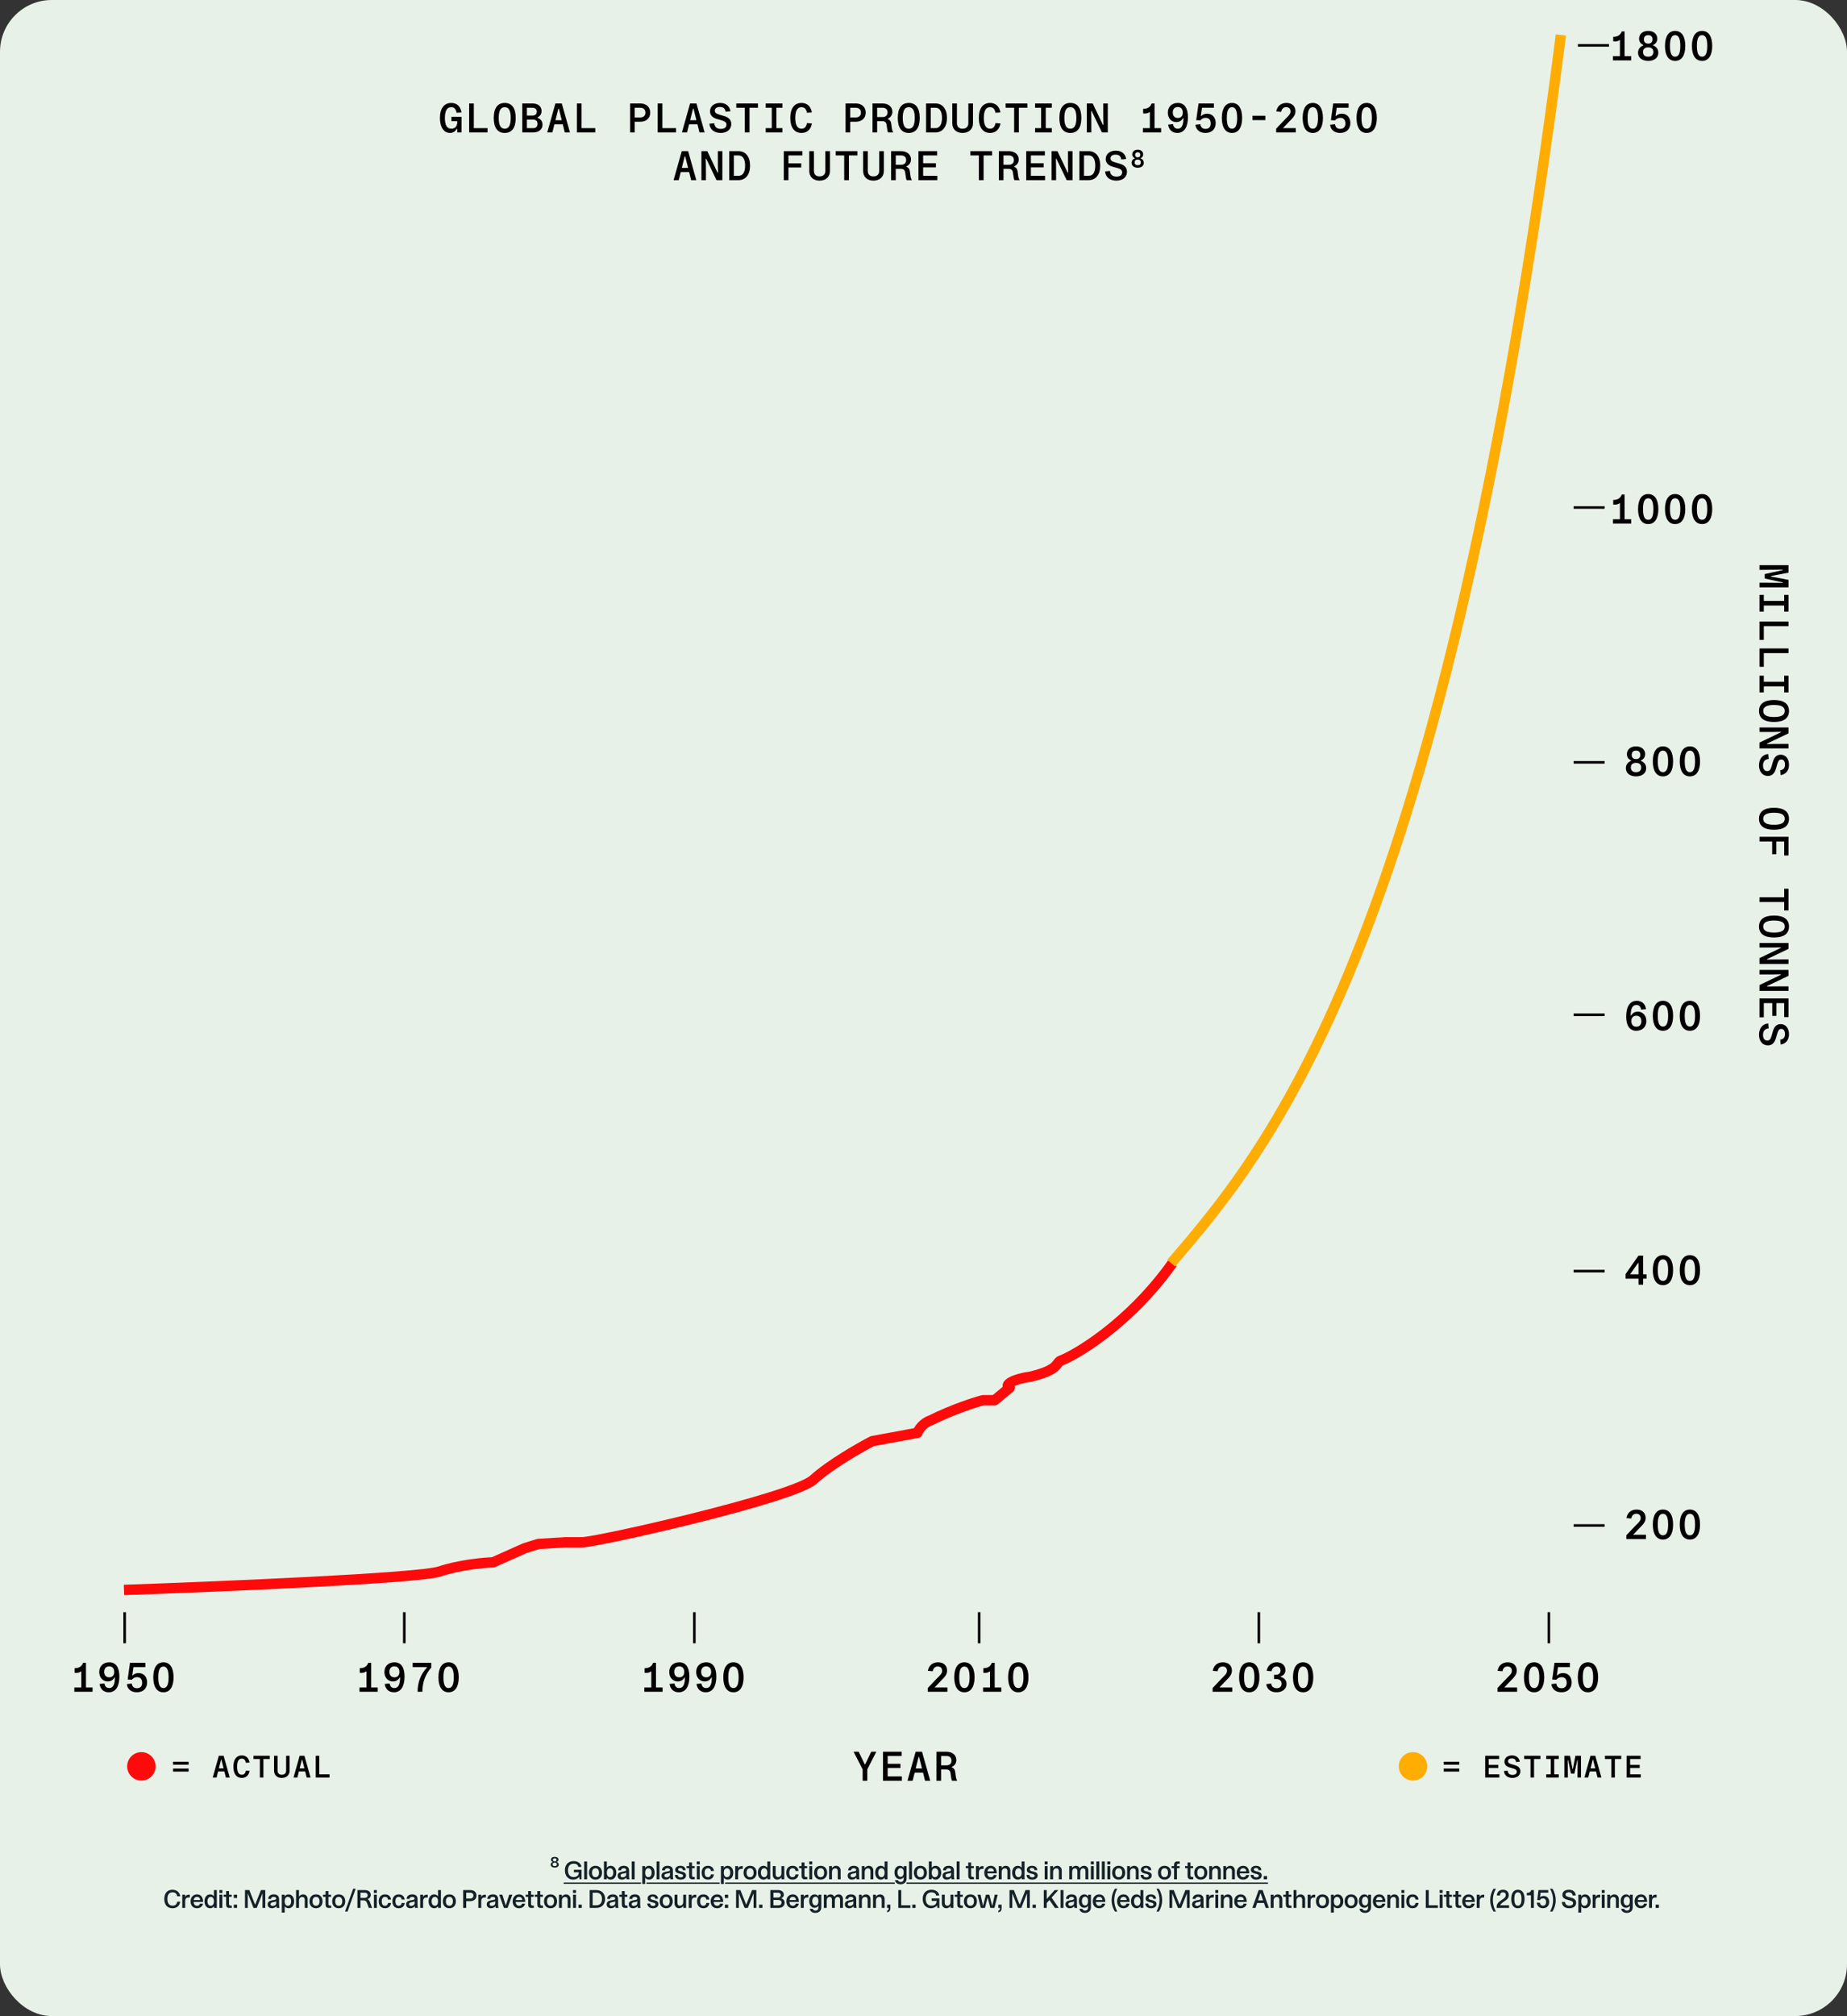
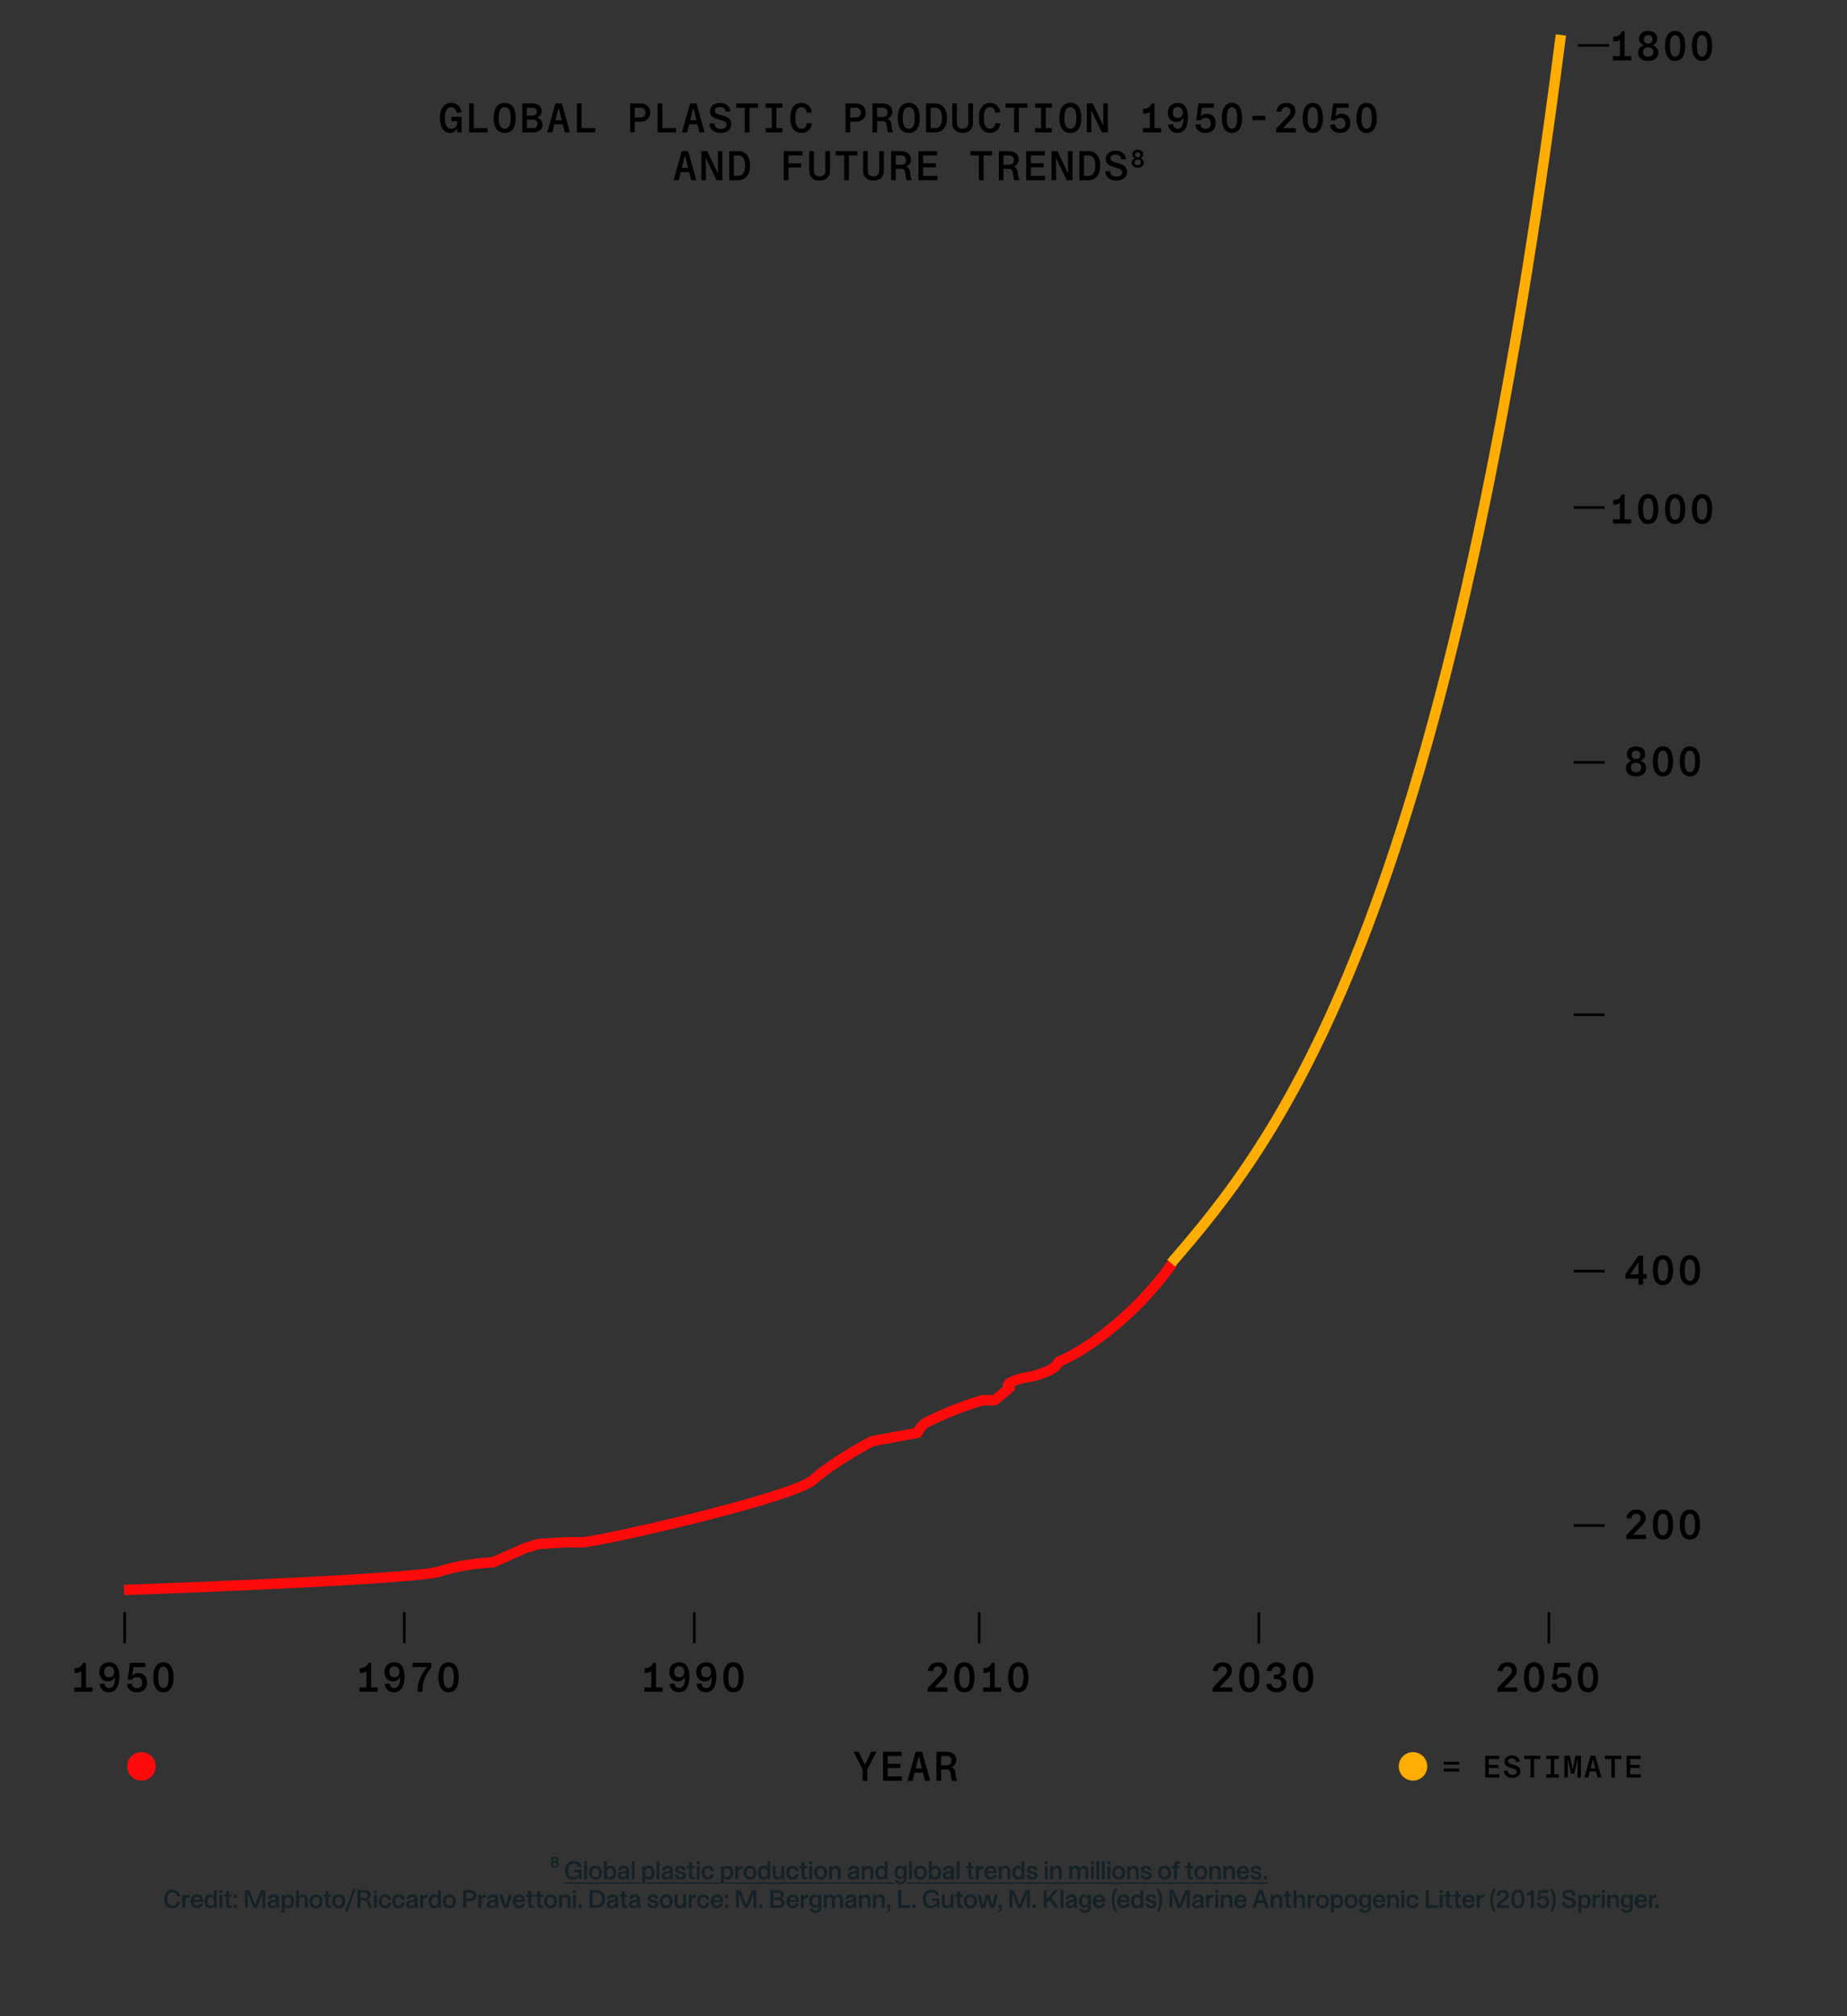
<svg xmlns="http://www.w3.org/2000/svg" width="581" height="634" viewBox="0 0 581 634" fill="none">
  <rect x="0" y="0" width="581" height="634" fill="#333333" stroke="none" />
-   <rect width="581" height="634" rx="16.291" fill="#E8F1E8" />
  <path d="M141.55 41.808C139.647 41.808 138.383 40.049 138.383 37.09C138.383 34.08 139.713 32.372 141.954 32.372C143.714 32.372 144.848 33.441 145.173 35.357L143.623 35.461C143.401 34.288 142.88 33.702 141.954 33.702C140.638 33.702 139.947 34.836 139.947 37.129C139.947 39.384 140.625 40.479 141.967 40.479C143.049 40.479 143.831 39.788 143.831 38.446V38.107H141.993V36.752H145.173V41.652H143.831V40.544H143.662C143.179 41.378 142.476 41.808 141.55 41.808ZM148.329 41.652H147.573V32.529H149.046V40.296H153.36V41.652H149.046H148.329ZM158.77 41.808C156.515 41.808 155.316 40.166 155.316 37.09C155.316 34.015 156.515 32.372 158.77 32.372C161.024 32.372 162.224 34.015 162.224 37.09C162.224 40.166 161.024 41.808 158.77 41.808ZM158.77 40.479C160.047 40.479 160.66 39.384 160.66 37.09C160.66 34.797 160.047 33.702 158.77 33.702C157.493 33.702 156.88 34.797 156.88 37.09C156.88 39.384 157.493 40.479 158.77 40.479ZM164.284 41.652V32.529H167.464C169.237 32.529 170.358 33.467 170.358 34.901C170.358 35.8 169.901 36.543 169.106 36.895V37.051C170.058 37.377 170.657 38.159 170.657 39.202C170.657 40.661 169.51 41.652 167.712 41.652H164.284ZM167.725 40.296C168.585 40.296 169.093 39.788 169.093 38.954C169.093 38.081 168.559 37.599 167.647 37.599H165.744V40.296H167.725ZM167.464 36.347C168.337 36.347 168.859 35.891 168.859 35.109C168.859 34.327 168.337 33.884 167.464 33.884H165.744V36.347H167.464ZM174.712 32.529H176.719L179.287 41.652H177.671L177.032 39.097H174.399L173.761 41.652H172.145L174.712 32.529ZM174.725 37.807H176.706L175.794 34.171H175.637L174.725 37.807ZM182.221 41.652H181.465V32.529H182.937V40.296H187.251V41.652H182.937H182.221ZM198.202 41.652V32.529H198.932H199.662H201.408C203.311 32.529 204.549 33.702 204.549 35.422C204.549 37.129 203.311 38.289 201.408 38.289H199.662V41.652H198.202ZM199.662 36.934H201.408C202.438 36.934 203.037 36.347 203.037 35.422C203.037 34.484 202.438 33.884 201.408 33.884H199.662V36.934ZM207.639 41.652H206.883V32.529H208.356V40.296H212.67V41.652H208.356H207.639ZM217.077 32.529H219.084L221.651 41.652H220.035L219.397 39.097H216.764L216.125 41.652H214.509L217.077 32.529ZM217.09 37.807H219.071L218.158 34.171H218.002L217.09 37.807ZM225.471 37.403C224.207 37.025 223.347 36.269 223.347 34.992C223.347 33.467 224.585 32.372 226.54 32.372C228.365 32.372 229.564 33.428 229.772 35.005L228.234 35.135C228.091 34.184 227.622 33.637 226.462 33.637C225.458 33.637 224.859 34.054 224.859 34.81C224.859 35.461 225.315 35.761 226.227 36.035L227.791 36.491C229.134 36.895 230.033 37.638 230.033 39.019C230.033 40.661 228.73 41.808 226.696 41.808C224.637 41.808 223.256 40.674 223.152 38.902L224.702 38.772C224.781 39.905 225.484 40.544 226.749 40.544C227.856 40.544 228.521 40.049 228.521 39.215C228.521 38.485 228.026 38.146 227.048 37.859L225.471 37.403ZM231.611 33.884V32.529H234.283H235.769H238.441V33.884H235.769V41.652H234.283V33.884H231.611ZM240.866 41.652V40.296H242.769V33.884H240.866V32.529H246.132V33.884H244.229V40.296H246.132V41.652H240.866ZM252.128 41.808C249.887 41.808 248.596 40.101 248.596 37.09C248.596 34.08 249.887 32.372 252.128 32.372C253.875 32.372 255.061 33.441 255.386 35.357L253.836 35.461C253.614 34.288 253.054 33.702 252.128 33.702C250.825 33.702 250.16 34.836 250.16 37.09C250.16 39.332 250.825 40.479 252.128 40.479C253.067 40.479 253.627 39.892 253.836 38.719L255.4 38.824C255.074 40.74 253.875 41.808 252.128 41.808ZM265.985 41.652V32.529H266.715H267.445H269.191C271.094 32.529 272.332 33.702 272.332 35.422C272.332 37.129 271.094 38.289 269.191 38.289H267.445V41.652H265.985ZM267.445 36.934H269.191C270.221 36.934 270.82 36.347 270.82 35.422C270.82 34.484 270.221 33.884 269.191 33.884H267.445V36.934ZM274.458 41.652V32.529H277.599C279.45 32.529 280.714 33.584 280.714 35.148C280.714 36.178 280.141 36.921 279.293 37.312V37.481C279.971 37.677 280.297 38.237 280.388 39.097L280.505 40.088C280.571 40.609 280.701 41.222 280.975 41.587L280.949 41.652H279.385C279.202 41.469 279.085 40.805 279.007 40.088L278.889 39.293C278.798 38.511 278.355 38.094 277.521 38.094H275.918V41.652H274.458ZM277.599 36.817C278.616 36.817 279.189 36.256 279.189 35.344C279.189 34.432 278.629 33.884 277.625 33.884H275.918V36.817H277.599ZM285.863 41.808C283.609 41.808 282.41 40.166 282.41 37.09C282.41 34.015 283.609 32.372 285.863 32.372C288.118 32.372 289.317 34.015 289.317 37.09C289.317 40.166 288.118 41.808 285.863 41.808ZM285.863 40.479C287.141 40.479 287.753 39.384 287.753 37.09C287.753 34.797 287.141 33.702 285.863 33.702C284.586 33.702 283.974 34.797 283.974 37.09C283.974 39.384 284.586 40.479 285.863 40.479ZM292.772 41.652H292.29H291.313V32.529H292.134H292.772H294.271C296.474 32.529 297.881 34.301 297.881 37.09C297.881 39.879 296.474 41.652 294.271 41.652H292.772ZM292.772 40.296H294.271C295.588 40.296 296.317 39.136 296.317 37.09C296.317 35.044 295.588 33.884 294.271 33.884H292.772V40.296ZM299.551 38.733V32.529H301.011V38.733C301.011 39.84 301.662 40.479 302.77 40.479C303.93 40.479 304.608 39.84 304.608 38.733V32.529H306.068V38.733C306.068 40.609 304.777 41.808 302.77 41.808C300.815 41.808 299.551 40.609 299.551 38.733ZM311.439 41.808C309.197 41.808 307.907 40.101 307.907 37.09C307.907 34.08 309.197 32.372 311.439 32.372C313.185 32.372 314.371 33.441 314.697 35.357L313.146 35.461C312.924 34.288 312.364 33.702 311.439 33.702C310.135 33.702 309.471 34.836 309.471 37.09C309.471 39.332 310.135 40.479 311.439 40.479C312.377 40.479 312.937 39.892 313.146 38.719L314.71 38.824C314.384 40.74 313.185 41.808 311.439 41.808ZM316.341 33.884V32.529H319.012H320.498H323.17V33.884H320.498V41.652H319.012V33.884H316.341ZM325.595 41.652V40.296H327.498V33.884H325.595V32.529H330.861V33.884H328.958V40.296H330.861V41.652H325.595ZM336.701 41.808C334.446 41.808 333.247 40.166 333.247 37.09C333.247 34.015 334.446 32.372 336.701 32.372C338.956 32.372 340.155 34.015 340.155 37.09C340.155 40.166 338.956 41.808 336.701 41.808ZM336.701 40.479C337.978 40.479 338.591 39.384 338.591 37.09C338.591 34.797 337.978 33.702 336.701 33.702C335.424 33.702 334.811 34.797 334.811 37.09C334.811 39.384 335.424 40.479 336.701 40.479ZM348.471 41.652H346.634L343.401 34.927H343.245C343.297 36.243 343.297 38.185 343.297 39.514V41.652H341.877V32.529H343.727L346.946 39.28H347.103C347.051 37.95 347.051 36.009 347.051 34.666V32.529H348.471V41.652ZM359.513 41.652V40.296H361.703V35.266H361.559C361.129 35.631 360.399 35.787 359.591 35.67V34.223C360.921 34.262 361.898 33.663 362.263 32.529H363.175V40.296H365.248V41.652H359.513ZM370.501 32.372C372.574 32.372 373.681 33.962 373.681 36.856C373.681 39.892 372.574 41.808 370.332 41.808C368.768 41.808 367.699 40.857 367.439 39.189L368.977 39.032C369.159 40.01 369.667 40.479 370.475 40.479C371.726 40.479 372.274 39.345 372.274 37.169H372.117C371.726 37.924 370.984 38.394 370.032 38.394C368.533 38.394 367.347 37.234 367.347 35.435C367.347 33.572 368.638 32.372 370.501 32.372ZM370.488 33.65C369.511 33.65 368.911 34.288 368.911 35.37C368.911 36.452 369.511 37.103 370.488 37.103C371.479 37.103 372.065 36.491 372.065 35.409C372.065 34.314 371.479 33.65 370.488 33.65ZM379.183 41.808C377.397 41.808 376.172 40.792 376.042 39.228L377.58 39.058C377.697 39.997 378.257 40.531 379.209 40.531C380.252 40.531 380.851 39.931 380.851 38.824C380.851 37.742 380.291 37.051 379.248 37.051C378.57 37.051 377.945 37.364 377.593 37.872L376.29 37.781L377.019 32.529H381.855V33.884H378.114L377.749 36.465H377.906C378.284 36.035 378.922 35.761 379.704 35.761C381.346 35.761 382.415 36.934 382.415 38.693C382.415 40.609 381.151 41.808 379.183 41.808ZM387.538 41.808C385.505 41.808 384.345 40.101 384.345 37.09C384.345 34.08 385.505 32.372 387.538 32.372C389.572 32.372 390.732 34.08 390.732 37.09C390.732 40.101 389.572 41.808 387.538 41.808ZM387.538 40.479C388.646 40.479 389.168 39.384 389.168 37.09C389.168 34.797 388.646 33.702 387.538 33.702C386.431 33.702 385.909 34.797 385.909 37.09C385.909 39.384 386.431 40.479 387.538 40.479ZM393.991 37.768V36.413H398.031V37.768H393.991ZM401.435 41.652V40.466L404.145 37.612C405.344 36.387 405.957 35.943 405.957 35.031C405.957 34.197 405.436 33.689 404.589 33.689C403.715 33.689 403.207 34.197 402.999 35.188L401.461 35.057C401.76 33.389 402.92 32.372 404.68 32.372C406.543 32.372 407.508 33.532 407.508 34.979C407.508 36.439 406.478 37.247 405.397 38.381L403.572 40.296H407.612V41.652H401.435ZM412.957 41.808C410.924 41.808 409.764 40.101 409.764 37.09C409.764 34.08 410.924 32.372 412.957 32.372C414.99 32.372 416.15 34.08 416.15 37.09C416.15 40.101 414.99 41.808 412.957 41.808ZM412.957 40.479C414.065 40.479 414.586 39.384 414.586 37.09C414.586 34.797 414.065 33.702 412.957 33.702C411.849 33.702 411.328 34.797 411.328 37.09C411.328 39.384 411.849 40.479 412.957 40.479ZM421.547 41.808C419.762 41.808 418.537 40.792 418.406 39.228L419.944 39.058C420.062 39.997 420.622 40.531 421.573 40.531C422.616 40.531 423.216 39.931 423.216 38.824C423.216 37.742 422.655 37.051 421.613 37.051C420.935 37.051 420.309 37.364 419.957 37.872L418.654 37.781L419.384 32.529H424.219V33.884H420.479L420.114 36.465H420.27C420.648 36.035 421.287 35.761 422.069 35.761C423.711 35.761 424.78 36.934 424.78 38.693C424.78 40.609 423.515 41.808 421.547 41.808ZM429.903 41.808C427.87 41.808 426.71 40.101 426.71 37.09C426.71 34.08 427.87 32.372 429.903 32.372C431.936 32.372 433.096 34.08 433.096 37.09C433.096 40.101 431.936 41.808 429.903 41.808ZM429.903 40.479C431.011 40.479 431.532 39.384 431.532 37.09C431.532 34.797 431.011 33.702 429.903 33.702C428.795 33.702 428.274 34.797 428.274 37.09C428.274 39.384 428.795 40.479 429.903 40.479ZM214.457 47.529H216.464L219.031 56.652H217.415L216.776 54.097H214.144L213.505 56.652H211.889L214.457 47.529ZM214.47 52.807H216.451L215.538 49.171H215.382L214.47 52.807ZM227.23 56.652H225.393L222.161 49.927H222.004C222.056 51.243 222.056 53.185 222.056 54.514V56.652H220.636V47.529H222.486L225.706 54.28H225.862C225.81 52.95 225.81 51.009 225.81 49.666V47.529H227.23V56.652ZM230.842 56.652H230.36H229.382V47.529H230.203H230.842H232.341C234.543 47.529 235.951 49.301 235.951 52.09C235.951 54.879 234.543 56.652 232.341 56.652H230.842ZM230.842 55.296H232.341C233.657 55.296 234.387 54.136 234.387 52.09C234.387 50.044 233.657 48.884 232.341 48.884H230.842V55.296ZM248.022 56.652H246.55V47.529H247.293H248.022H252.415V48.884H248.022V51.361H252.037V52.664H248.022V56.652ZM254.566 53.733V47.529H256.026V53.733C256.026 54.84 256.678 55.479 257.786 55.479C258.946 55.479 259.623 54.84 259.623 53.733V47.529H261.083V53.733C261.083 55.609 259.793 56.808 257.786 56.808C255.831 56.808 254.566 55.609 254.566 53.733ZM262.883 48.884V47.529H265.555H267.04H269.712V48.884H267.04V56.652H265.555V48.884H262.883ZM271.512 53.733V47.529H272.972V53.733C272.972 54.84 273.624 55.479 274.731 55.479C275.891 55.479 276.569 54.84 276.569 53.733V47.529H278.029V53.733C278.029 55.609 276.738 56.808 274.731 56.808C272.776 56.808 271.512 55.609 271.512 53.733ZM280.311 56.652V47.529H283.452C285.303 47.529 286.567 48.584 286.567 50.148C286.567 51.178 285.993 51.921 285.146 52.312V52.481C285.824 52.677 286.15 53.237 286.241 54.097L286.358 55.088C286.423 55.609 286.554 56.222 286.827 56.587L286.801 56.652H285.237C285.055 56.469 284.938 55.805 284.859 55.088L284.742 54.293C284.651 53.511 284.208 53.094 283.374 53.094H281.771V56.652H280.311ZM283.452 51.817C284.469 51.817 285.042 51.256 285.042 50.344C285.042 49.432 284.482 48.884 283.478 48.884H281.771V51.817H283.452ZM290.387 56.652H289.67H288.914V47.529H289.657H290.387H294.779V48.884H290.387V51.334H294.401V52.638H290.387V55.296H294.844V56.652H290.387ZM305.248 48.884V47.529H307.919H309.405H312.077V48.884H309.405V56.652H307.919V48.884H305.248ZM314.203 56.652V47.529H317.344C319.194 47.529 320.458 48.584 320.458 50.148C320.458 51.178 319.885 51.921 319.038 52.312V52.481C319.716 52.677 320.041 53.237 320.133 54.097L320.25 55.088C320.315 55.609 320.445 56.222 320.719 56.587L320.693 56.652H319.129C318.947 56.469 318.829 55.805 318.751 55.088L318.634 54.293C318.543 53.511 318.1 53.094 317.265 53.094H315.662V56.652H314.203ZM317.344 51.817C318.36 51.817 318.934 51.256 318.934 50.344C318.934 49.432 318.373 48.884 317.37 48.884H315.662V51.817H317.344ZM324.279 56.652H323.562H322.806V47.529H323.549H324.279H328.671V48.884H324.279V51.334H328.293V52.638H324.279V55.296H328.736V56.652H324.279ZM337.378 56.652H335.541L332.308 49.927H332.152C332.204 51.243 332.204 53.185 332.204 54.514V56.652H330.784V47.529H332.634L335.853 54.28H336.01C335.958 52.95 335.958 51.009 335.958 49.666V47.529H337.378V56.652ZM340.99 56.652H340.508H339.53V47.529H340.351H340.99H342.489C344.691 47.529 346.099 49.301 346.099 52.09C346.099 54.879 344.691 56.652 342.489 56.652H340.99ZM340.99 55.296H342.489C343.805 55.296 344.535 54.136 344.535 52.09C344.535 50.044 343.805 48.884 342.489 48.884H340.99V55.296ZM349.945 52.403C348.681 52.025 347.821 51.269 347.821 49.992C347.821 48.467 349.059 47.372 351.014 47.372C352.838 47.372 354.037 48.428 354.246 50.005L352.708 50.135C352.565 49.184 352.095 48.637 350.935 48.637C349.932 48.637 349.332 49.054 349.332 49.81C349.332 50.461 349.789 50.761 350.701 51.035L352.265 51.491C353.607 51.895 354.507 52.638 354.507 54.019C354.507 55.661 353.203 56.808 351.17 56.808C349.111 56.808 347.729 55.674 347.625 53.902L349.176 53.772C349.254 54.905 349.958 55.544 351.222 55.544C352.33 55.544 352.995 55.049 352.995 54.215C352.995 53.485 352.499 53.146 351.522 52.859L349.945 52.403ZM357.884 52.746C356.711 52.746 355.968 52.12 355.968 51.197C355.968 50.541 356.359 50.032 356.953 49.829V49.735C356.46 49.524 356.163 49.109 356.163 48.547C356.163 47.694 356.836 47.084 357.884 47.084C358.931 47.084 359.604 47.694 359.604 48.539C359.604 49.109 359.307 49.524 358.814 49.735V49.829C359.408 50.032 359.799 50.548 359.799 51.205C359.799 52.128 359.057 52.746 357.884 52.746ZM356.906 51.064C356.906 51.635 357.258 51.948 357.884 51.948C358.509 51.948 358.861 51.635 358.861 51.064C358.861 50.501 358.509 50.189 357.884 50.189C357.258 50.189 356.906 50.501 356.906 51.064ZM357.07 48.687C357.07 49.203 357.367 49.485 357.884 49.485C358.4 49.485 358.697 49.203 358.697 48.687C358.697 48.171 358.4 47.882 357.884 47.882C357.367 47.882 357.07 48.171 357.07 48.687Z" fill="black" />
  <path d="M174.502 587.31C173.728 587.31 173.231 586.944 173.231 586.365C173.231 585.99 173.468 585.697 173.867 585.559C173.541 585.428 173.321 585.151 173.321 584.818C173.321 584.28 173.777 583.938 174.502 583.938C175.219 583.938 175.675 584.28 175.675 584.818C175.675 585.143 175.471 585.42 175.129 585.559C175.52 585.705 175.765 586.015 175.765 586.373C175.765 586.944 175.268 587.31 174.502 587.31ZM174.502 586.846C174.926 586.846 175.162 586.65 175.162 586.3C175.162 585.942 174.926 585.738 174.502 585.754C174.078 585.754 173.834 585.966 173.834 586.316C173.834 586.65 174.07 586.846 174.502 586.846ZM174.502 585.355C174.869 585.355 175.072 585.184 175.072 584.875C175.072 584.573 174.869 584.402 174.502 584.402C174.136 584.402 173.924 584.573 173.924 584.875C173.924 585.184 174.136 585.355 174.502 585.355ZM180.276 591.098C178.761 591.098 177.694 589.957 177.694 588.182C177.694 586.422 178.737 585.282 180.447 585.282C181.775 585.282 182.777 585.99 182.899 587.098H181.93C181.824 586.463 181.294 586.088 180.472 586.088C179.315 586.088 178.663 586.846 178.663 588.198C178.663 589.526 179.291 590.291 180.472 590.291C181.425 590.291 182.027 589.794 182.068 588.939L182.076 588.801H180.521V588.002H182.94V591H182.321L182.231 590.202C181.759 590.796 181.05 591.098 180.276 591.098ZM183.762 591V585.38H184.674V591H183.762ZM187.323 591.098C186.076 591.098 185.27 590.242 185.27 588.923C185.27 587.603 186.076 586.748 187.323 586.748C188.569 586.748 189.375 587.603 189.375 588.923C189.375 590.242 188.569 591.098 187.323 591.098ZM187.323 590.324C188.031 590.324 188.43 589.819 188.43 588.923C188.43 588.027 188.031 587.522 187.323 587.522C186.622 587.522 186.223 588.027 186.223 588.923C186.223 589.819 186.622 590.324 187.323 590.324ZM192.096 591.098C191.575 591.098 191.16 590.87 190.883 590.462L190.858 591H189.979V585.38H190.891V587.359C191.16 586.976 191.575 586.748 192.096 586.748C193.115 586.748 193.864 587.579 193.864 588.923C193.864 590.267 193.106 591.098 192.096 591.098ZM191.876 590.324C192.512 590.324 192.919 589.778 192.919 588.923C192.919 588.068 192.512 587.522 191.876 587.522C191.257 587.522 190.891 588.043 190.891 588.923C190.891 589.803 191.257 590.324 191.876 590.324ZM195.633 591.098C194.835 591.098 194.289 590.65 194.289 589.876C194.289 588.133 196.969 588.89 196.969 588.076C196.969 587.864 196.806 587.522 196.203 587.522C195.698 587.522 195.38 587.766 195.348 588.182H194.452C194.484 587.237 195.209 586.748 196.219 586.748C196.993 586.748 197.881 587.033 197.881 588.222V589.811C197.881 590.267 197.897 590.642 198.003 591H197.123C197.066 590.813 197.05 590.642 197.042 590.454C196.7 590.878 196.187 591.098 195.633 591.098ZM195.885 590.373C196.423 590.373 196.969 590.047 196.969 589.509V588.882C196.57 589.33 195.201 588.996 195.201 589.819C195.201 590.185 195.47 590.373 195.885 590.373ZM198.725 591V585.38H199.637V591H198.725ZM204.157 586.748C205.167 586.748 205.924 587.579 205.924 588.923C205.924 590.267 205.175 591.098 204.157 591.098C203.635 591.098 203.22 590.87 202.951 590.487V592.466H202.039V586.846H202.919L202.943 587.383C203.22 586.976 203.635 586.748 204.157 586.748ZM203.937 587.522C203.318 587.522 202.951 588.043 202.951 588.923C202.951 589.803 203.318 590.324 203.937 590.324C204.572 590.324 204.979 589.778 204.979 588.923C204.979 588.068 204.572 587.522 203.937 587.522ZM206.535 591V585.38H207.448V591H206.535ZM209.421 591.098C208.623 591.098 208.077 590.65 208.077 589.876C208.077 588.133 210.757 588.89 210.757 588.076C210.757 587.864 210.594 587.522 209.992 587.522C209.487 587.522 209.169 587.766 209.136 588.182H208.24C208.273 587.237 208.998 586.748 210.008 586.748C210.782 586.748 211.67 587.033 211.67 588.222V589.811C211.67 590.267 211.686 590.642 211.792 591H210.912C210.855 590.813 210.839 590.642 210.831 590.454C210.488 590.878 209.975 591.098 209.421 591.098ZM209.674 590.373C210.212 590.373 210.757 590.047 210.757 589.509V588.882C210.358 589.33 208.99 588.996 208.99 589.819C208.99 590.185 209.258 590.373 209.674 590.373ZM214.078 591.098C212.962 591.098 212.327 590.528 212.294 589.607H213.19C213.214 590.104 213.54 590.389 214.102 590.389C214.575 590.389 214.868 590.194 214.868 589.876C214.868 588.964 212.384 589.558 212.384 588.035C212.384 587.245 213.043 586.748 214.037 586.748C215.072 586.748 215.642 587.286 215.683 588.133H214.787C214.754 587.677 214.485 587.432 213.988 587.432C213.565 587.432 213.312 587.611 213.312 587.913C213.312 588.825 215.805 588.198 215.805 589.786C215.805 590.609 215.121 591.098 214.078 591.098ZM217.749 591C217.097 591 216.772 590.633 216.772 589.876V587.514H215.981V586.846H216.772V585.705H217.684V586.846H218.515V587.514H217.684V589.746C217.684 590.128 217.847 590.267 218.238 590.267H218.555V591H217.749ZM219.2 591V586.846H220.112V591H219.2ZM219.184 586.308V585.38H220.121V586.308H219.184ZM222.696 591.098C221.458 591.098 220.709 590.291 220.709 588.923C220.709 587.554 221.466 586.748 222.712 586.748C223.771 586.748 224.456 587.351 224.578 588.377H223.625C223.592 587.815 223.25 587.522 222.704 587.522C222.02 587.522 221.662 588.002 221.662 588.915C221.662 589.835 222.012 590.324 222.688 590.324C223.217 590.324 223.543 590.023 223.633 589.452H224.586C224.447 590.495 223.771 591.098 222.696 591.098ZM228.89 586.748C229.9 586.748 230.657 587.579 230.657 588.923C230.657 590.267 229.908 591.098 228.89 591.098C228.368 591.098 227.953 590.87 227.684 590.487V592.466H226.772V586.846H227.651L227.676 587.383C227.953 586.976 228.368 586.748 228.89 586.748ZM228.67 587.522C228.051 587.522 227.684 588.043 227.684 588.923C227.684 589.803 228.051 590.324 228.67 590.324C229.305 590.324 229.712 589.778 229.712 588.923C229.712 588.068 229.305 587.522 228.67 587.522ZM231.268 591V586.846H232.181V587.514C232.409 587.082 232.783 586.846 233.288 586.846H233.647V587.725H233.199C232.515 587.725 232.181 588.108 232.181 588.988V591H231.268ZM235.943 591.098C234.697 591.098 233.89 590.242 233.89 588.923C233.89 587.603 234.697 586.748 235.943 586.748C237.189 586.748 237.996 587.603 237.996 588.923C237.996 590.242 237.189 591.098 235.943 591.098ZM235.943 590.324C236.652 590.324 237.051 589.819 237.051 588.923C237.051 588.027 236.652 587.522 235.943 587.522C235.243 587.522 234.843 588.027 234.843 588.923C234.843 589.819 235.243 590.324 235.943 590.324ZM240.17 591.098C239.16 591.098 238.403 590.267 238.403 588.923C238.403 587.579 239.152 586.748 240.17 586.748C240.692 586.748 241.107 586.976 241.376 587.359V585.38H242.288V591H241.409L241.384 590.471C241.107 590.87 240.692 591.098 240.17 591.098ZM240.39 590.324C241.009 590.324 241.376 589.803 241.376 588.923C241.376 588.043 241.009 587.522 240.39 587.522C239.763 587.522 239.356 588.068 239.356 588.923C239.356 589.778 239.763 590.324 240.39 590.324ZM244.488 591.098C243.649 591.098 243.078 590.471 243.078 589.518V586.846H243.991V589.403C243.991 589.966 244.259 590.299 244.781 590.299C245.392 590.299 245.807 589.819 245.807 589.102V586.846H246.719V591H245.832L245.815 590.381C245.506 590.862 244.984 591.098 244.488 591.098ZM249.312 591.098C248.074 591.098 247.325 590.291 247.325 588.923C247.325 587.554 248.082 586.748 249.328 586.748C250.387 586.748 251.071 587.351 251.194 588.377H250.241C250.208 587.815 249.866 587.522 249.32 587.522C248.636 587.522 248.278 588.002 248.278 588.915C248.278 589.835 248.628 590.324 249.304 590.324C249.833 590.324 250.159 590.023 250.249 589.452H251.202C251.063 590.495 250.387 591.098 249.312 591.098ZM253.13 591C252.478 591 252.152 590.633 252.152 589.876V587.514H251.362V586.846H252.152V585.705H253.065V586.846H253.895V587.514H253.065V589.746C253.065 590.128 253.228 590.267 253.619 590.267H253.936V591H253.13ZM254.581 591V586.846H255.493V591H254.581ZM254.565 586.308V585.38H255.501V586.308H254.565ZM258.142 591.098C256.896 591.098 256.089 590.242 256.089 588.923C256.089 587.603 256.896 586.748 258.142 586.748C259.388 586.748 260.195 587.603 260.195 588.923C260.195 590.242 259.388 591.098 258.142 591.098ZM258.142 590.324C258.851 590.324 259.25 589.819 259.25 588.923C259.25 588.027 258.851 587.522 258.142 587.522C257.441 587.522 257.042 588.027 257.042 588.923C257.042 589.819 257.441 590.324 258.142 590.324ZM260.798 591V586.846H261.678L261.71 587.457C262.012 586.984 262.517 586.748 263.013 586.748C263.844 586.748 264.439 587.359 264.439 588.279V591H263.527V588.442C263.527 587.88 263.258 587.546 262.737 587.546C262.126 587.546 261.71 588.027 261.71 588.744V591H260.798ZM267.99 591.098C267.191 591.098 266.646 590.65 266.646 589.876C266.646 588.133 269.325 588.89 269.325 588.076C269.325 587.864 269.163 587.522 268.56 587.522C268.055 587.522 267.737 587.766 267.704 588.182H266.808C266.841 587.237 267.566 586.748 268.576 586.748C269.35 586.748 270.238 587.033 270.238 588.222V589.811C270.238 590.267 270.254 590.642 270.36 591H269.48C269.423 590.813 269.407 590.642 269.399 590.454C269.057 590.878 268.543 591.098 267.99 591.098ZM268.242 590.373C268.78 590.373 269.325 590.047 269.325 589.509V588.882C268.926 589.33 267.558 588.996 267.558 589.819C267.558 590.185 267.827 590.373 268.242 590.373ZM271.082 591V586.846H271.962L271.994 587.457C272.296 586.984 272.801 586.748 273.298 586.748C274.128 586.748 274.723 587.359 274.723 588.279V591H273.811V588.442C273.811 587.88 273.542 587.546 273.021 587.546C272.41 587.546 271.994 588.027 271.994 588.744V591H271.082ZM277.063 591.098C276.053 591.098 275.295 590.267 275.295 588.923C275.295 587.579 276.044 586.748 277.063 586.748C277.584 586.748 277.999 586.976 278.268 587.359V585.38H279.18V591H278.301L278.276 590.471C277.999 590.87 277.584 591.098 277.063 591.098ZM277.283 590.324C277.902 590.324 278.268 589.803 278.268 588.923C278.268 588.043 277.902 587.522 277.283 587.522C276.655 587.522 276.248 588.068 276.248 588.923C276.248 589.778 276.655 590.324 277.283 590.324ZM283.299 592.564C282.314 592.564 281.638 592.067 281.532 591.277H282.485C282.566 591.652 282.908 591.839 283.34 591.839C283.927 591.839 284.261 591.481 284.261 590.845V590.332C283.992 590.723 283.584 590.951 283.071 590.951C282.086 590.951 281.369 590.153 281.369 588.85C281.369 587.563 282.094 586.748 283.071 586.748C283.593 586.748 284.008 586.984 284.269 587.375L284.293 586.846H285.173V590.764C285.173 591.872 284.448 592.564 283.299 592.564ZM283.332 590.226C283.927 590.226 284.261 589.713 284.261 588.85C284.261 587.986 283.927 587.473 283.332 587.473C282.721 587.473 282.322 588.011 282.322 588.85C282.322 589.689 282.721 590.226 283.332 590.226ZM285.966 591V585.38H286.878V591H285.966ZM289.527 591.098C288.281 591.098 287.475 590.242 287.475 588.923C287.475 587.603 288.281 586.748 289.527 586.748C290.773 586.748 291.58 587.603 291.58 588.923C291.58 590.242 290.773 591.098 289.527 591.098ZM289.527 590.324C290.236 590.324 290.635 589.819 290.635 588.923C290.635 588.027 290.236 587.522 289.527 587.522C288.827 587.522 288.428 588.027 288.428 588.923C288.428 589.819 288.827 590.324 289.527 590.324ZM294.301 591.098C293.78 591.098 293.364 590.87 293.087 590.462L293.063 591H292.183V585.38H293.095V587.359C293.364 586.976 293.78 586.748 294.301 586.748C295.319 586.748 296.069 587.579 296.069 588.923C296.069 590.267 295.311 591.098 294.301 591.098ZM294.081 590.324C294.716 590.324 295.124 589.778 295.124 588.923C295.124 588.068 294.716 587.522 294.081 587.522C293.462 587.522 293.095 588.043 293.095 588.923C293.095 589.803 293.462 590.324 294.081 590.324ZM297.837 591.098C297.039 591.098 296.493 590.65 296.493 589.876C296.493 588.133 299.173 588.89 299.173 588.076C299.173 587.864 299.01 587.522 298.408 587.522C297.902 587.522 297.585 587.766 297.552 588.182H296.656C296.689 587.237 297.414 586.748 298.424 586.748C299.198 586.748 300.086 587.033 300.086 588.222V589.811C300.086 590.267 300.102 590.642 300.208 591H299.328C299.271 590.813 299.255 590.642 299.247 590.454C298.904 590.878 298.391 591.098 297.837 591.098ZM298.09 590.373C298.627 590.373 299.173 590.047 299.173 589.509V588.882C298.774 589.33 297.406 588.996 297.406 589.819C297.406 590.185 297.674 590.373 298.09 590.373ZM300.93 591V585.38H301.842V591H300.93ZM305.555 591C304.903 591 304.577 590.633 304.577 589.876V587.514H303.787V586.846H304.577V585.705H305.49V586.846H306.32V587.514H305.49V589.746C305.49 590.128 305.653 590.267 306.043 590.267H306.361V591H305.555ZM307.006 591V586.846H307.918V587.514C308.146 587.082 308.521 586.846 309.026 586.846H309.384V587.725H308.936C308.252 587.725 307.918 588.108 307.918 588.988V591H307.006ZM311.624 591.098C310.402 591.098 309.62 590.242 309.62 588.939C309.62 587.603 310.475 586.748 311.656 586.748C312.886 586.748 313.554 587.668 313.571 589.127H310.581C310.638 589.892 311.013 590.324 311.664 590.324C312.153 590.324 312.495 590.071 312.577 589.648H313.522C313.399 590.552 312.618 591.098 311.624 591.098ZM310.606 588.516H312.634C312.601 587.864 312.227 587.522 311.648 587.522C311.07 587.522 310.703 587.88 310.606 588.516ZM314.177 591V586.846H315.057L315.09 587.457C315.391 586.984 315.896 586.748 316.393 586.748C317.224 586.748 317.818 587.359 317.818 588.279V591H316.906V588.442C316.906 587.88 316.637 587.546 316.116 587.546C315.505 587.546 315.09 588.027 315.09 588.744V591H314.177ZM320.158 591.098C319.148 591.098 318.39 590.267 318.39 588.923C318.39 587.579 319.14 586.748 320.158 586.748C320.679 586.748 321.095 586.976 321.364 587.359V585.38H322.276V591H321.396L321.372 590.471C321.095 590.87 320.679 591.098 320.158 591.098ZM320.378 590.324C320.997 590.324 321.364 589.803 321.364 588.923C321.364 588.043 320.997 587.522 320.378 587.522C319.751 587.522 319.343 588.068 319.343 588.923C319.343 589.778 319.751 590.324 320.378 590.324ZM324.695 591.098C323.579 591.098 322.944 590.528 322.911 589.607H323.807C323.832 590.104 324.157 590.389 324.719 590.389C325.192 590.389 325.485 590.194 325.485 589.876C325.485 588.964 323.001 589.558 323.001 588.035C323.001 587.245 323.66 586.748 324.654 586.748C325.689 586.748 326.259 587.286 326.3 588.133H325.404C325.371 587.677 325.102 587.432 324.605 587.432C324.182 587.432 323.929 587.611 323.929 587.913C323.929 588.825 326.422 588.198 326.422 589.786C326.422 590.609 325.738 591.098 324.695 591.098ZM328.624 591V586.846H329.536V591H328.624ZM328.608 586.308V585.38H329.544V586.308H328.608ZM330.352 591V586.846H331.232L331.265 587.457C331.566 586.984 332.071 586.748 332.568 586.748C333.399 586.748 333.993 587.359 333.993 588.279V591H333.081V588.442C333.081 587.88 332.812 587.546 332.291 587.546C331.68 587.546 331.265 588.027 331.265 588.744V591H330.352ZM336.347 591V586.846H337.226L337.251 587.392C337.544 586.944 338.008 586.748 338.481 586.748C339.018 586.748 339.45 587.041 339.662 587.514C339.963 586.984 340.501 586.748 341.03 586.748C341.821 586.748 342.358 587.351 342.358 588.263V591H341.446V588.434C341.446 587.872 341.185 587.546 340.721 587.546C340.167 587.546 339.809 588.002 339.809 588.67V591H338.896V588.434C338.896 587.872 338.636 587.546 338.163 587.546C337.617 587.546 337.259 588.002 337.259 588.67V591H336.347ZM343.15 591V586.846H344.062V591H343.15ZM343.134 586.308V585.38H344.071V586.308H343.134ZM344.879 591V585.38H345.791V591H344.879ZM346.607 591V585.38H347.519V591H346.607ZM348.335 591V586.846H349.248V591H348.335ZM348.319 586.308V585.38H349.256V586.308H348.319ZM351.896 591.098C350.65 591.098 349.844 590.242 349.844 588.923C349.844 587.603 350.65 586.748 351.896 586.748C353.143 586.748 353.949 587.603 353.949 588.923C353.949 590.242 353.143 591.098 351.896 591.098ZM351.896 590.324C352.605 590.324 353.004 589.819 353.004 588.923C353.004 588.027 352.605 587.522 351.896 587.522C351.196 587.522 350.797 588.027 350.797 588.923C350.797 589.819 351.196 590.324 351.896 590.324ZM354.552 591V586.846H355.432L355.465 587.457C355.766 586.984 356.271 586.748 356.768 586.748C357.599 586.748 358.193 587.359 358.193 588.279V591H357.281V588.442C357.281 587.88 357.012 587.546 356.491 587.546C355.88 587.546 355.465 588.027 355.465 588.744V591H354.552ZM360.557 591.098C359.441 591.098 358.806 590.528 358.774 589.607H359.67C359.694 590.104 360.02 590.389 360.582 590.389C361.054 590.389 361.348 590.194 361.348 589.876C361.348 588.964 358.863 589.558 358.863 588.035C358.863 587.245 359.523 586.748 360.517 586.748C361.551 586.748 362.121 587.286 362.162 588.133H361.266C361.233 587.677 360.965 587.432 360.468 587.432C360.044 587.432 359.792 587.611 359.792 587.913C359.792 588.825 362.284 588.198 362.284 589.786C362.284 590.609 361.6 591.098 360.557 591.098ZM366.319 591.098C365.073 591.098 364.266 590.242 364.266 588.923C364.266 587.603 365.073 586.748 366.319 586.748C367.565 586.748 368.372 587.603 368.372 588.923C368.372 590.242 367.565 591.098 366.319 591.098ZM366.319 590.324C367.028 590.324 367.427 589.819 367.427 588.923C367.427 588.027 367.028 587.522 366.319 587.522C365.619 587.522 365.22 588.027 365.22 588.923C365.22 589.819 365.619 590.324 366.319 590.324ZM369.317 586.504C369.317 585.779 369.667 585.38 370.327 585.38H371.101V586.113H370.645C370.36 586.113 370.229 586.259 370.229 586.569V586.846H371.06V587.514H370.229V591H369.317V587.514H368.527V586.846H369.317V586.504ZM374.547 591C373.895 591 373.569 590.633 373.569 589.876V587.514H372.779V586.846H373.569V585.705H374.482V586.846H375.312V587.514H374.482V589.746C374.482 590.128 374.644 590.267 375.035 590.267H375.353V591H374.547ZM377.719 591.098C376.473 591.098 375.666 590.242 375.666 588.923C375.666 587.603 376.473 586.748 377.719 586.748C378.965 586.748 379.772 587.603 379.772 588.923C379.772 590.242 378.965 591.098 377.719 591.098ZM377.719 590.324C378.428 590.324 378.827 589.819 378.827 588.923C378.827 588.027 378.428 587.522 377.719 587.522C377.019 587.522 376.619 588.027 376.619 588.923C376.619 589.819 377.019 590.324 377.719 590.324ZM380.375 591V586.846H381.255L381.287 587.457C381.589 586.984 382.094 586.748 382.591 586.748C383.421 586.748 384.016 587.359 384.016 588.279V591H383.104V588.442C383.104 587.88 382.835 587.546 382.314 587.546C381.703 587.546 381.287 588.027 381.287 588.744V591H380.375ZM384.808 591V586.846H385.688L385.72 587.457C386.022 586.984 386.527 586.748 387.024 586.748C387.854 586.748 388.449 587.359 388.449 588.279V591H387.537V588.442C387.537 587.88 387.268 587.546 386.747 587.546C386.136 587.546 385.72 588.027 385.72 588.744V591H384.808ZM391.025 591.098C389.803 591.098 389.021 590.242 389.021 588.939C389.021 587.603 389.876 586.748 391.057 586.748C392.287 586.748 392.955 587.668 392.972 589.127H389.982C390.039 589.892 390.414 590.324 391.066 590.324C391.554 590.324 391.896 590.071 391.978 589.648H392.923C392.801 590.552 392.019 591.098 391.025 591.098ZM390.007 588.516H392.035C392.002 587.864 391.628 587.522 391.049 587.522C390.471 587.522 390.104 587.88 390.007 588.516ZM395.174 591.098C394.058 591.098 393.423 590.528 393.391 589.607H394.287C394.311 590.104 394.637 590.389 395.199 590.389C395.671 590.389 395.965 590.194 395.965 589.876C395.965 588.964 393.48 589.558 393.48 588.035C393.48 587.245 394.14 586.748 395.134 586.748C396.168 586.748 396.738 587.286 396.779 588.133H395.883C395.851 587.677 395.582 587.432 395.085 587.432C394.661 587.432 394.409 587.611 394.409 587.913C394.409 588.825 396.901 588.198 396.901 589.786C396.901 590.609 396.217 591.098 395.174 591.098ZM397.526 591V589.966H398.568V591H397.526ZM54.264 600.098C52.634 600.098 51.681 599.014 51.681 597.198C51.681 595.365 52.651 594.282 54.231 594.282C55.567 594.282 56.479 595.039 56.699 596.334H55.73C55.624 595.504 55.102 595.088 54.28 595.088C53.205 595.088 52.651 595.821 52.651 597.182C52.651 598.558 53.213 599.291 54.296 599.291C55.143 599.291 55.632 598.868 55.73 598.037H56.699C56.487 599.332 55.64 600.098 54.264 600.098ZM57.335 600V595.846H58.248V596.514C58.476 596.082 58.85 595.846 59.355 595.846H59.714V596.725H59.266C58.581 596.725 58.248 597.108 58.248 597.988V600H57.335ZM61.953 600.098C60.731 600.098 59.949 599.242 59.949 597.939C59.949 596.603 60.805 595.748 61.986 595.748C63.216 595.748 63.884 596.668 63.9 598.127H60.911C60.968 598.892 61.342 599.324 61.994 599.324C62.483 599.324 62.825 599.071 62.906 598.648H63.851C63.729 599.552 62.947 600.098 61.953 600.098ZM60.935 597.516H62.963C62.931 596.864 62.556 596.522 61.978 596.522C61.399 596.522 61.033 596.88 60.935 597.516ZM66.086 600.098C65.076 600.098 64.319 599.267 64.319 597.923C64.319 596.579 65.068 595.748 66.086 595.748C66.608 595.748 67.023 595.976 67.292 596.359V594.38H68.204V600H67.324L67.3 599.471C67.023 599.87 66.608 600.098 66.086 600.098ZM66.306 599.324C66.925 599.324 67.292 598.803 67.292 597.923C67.292 597.043 66.925 596.522 66.306 596.522C65.679 596.522 65.272 597.068 65.272 597.923C65.272 598.778 65.679 599.324 66.306 599.324ZM69.027 600V595.846H69.94V600H69.027ZM69.011 595.308V594.38H69.948V595.308H69.011ZM72.107 600C71.455 600 71.129 599.633 71.129 598.876V596.514H70.339V595.846H71.129V594.705H72.042V595.846H72.873V596.514H72.042V598.746C72.042 599.128 72.205 599.267 72.596 599.267H72.913V600H72.107ZM73.534 596.88V595.846H74.576V596.88H73.534ZM73.534 600V598.966H74.576V600H73.534ZM77.065 600V594.38H78.425L80.258 598.998L82.09 594.38H83.442V600H82.571V595.414L80.763 600H79.744L77.936 595.398V600H77.065ZM85.541 600.098C84.742 600.098 84.197 599.65 84.197 598.876C84.197 597.133 86.876 597.89 86.876 597.076C86.876 596.864 86.713 596.522 86.111 596.522C85.606 596.522 85.288 596.766 85.255 597.182H84.359C84.392 596.237 85.117 595.748 86.127 595.748C86.901 595.748 87.789 596.033 87.789 597.222V598.811C87.789 599.267 87.805 599.642 87.911 600H87.031C86.974 599.813 86.958 599.642 86.95 599.454C86.608 599.878 86.094 600.098 85.541 600.098ZM85.793 599.373C86.331 599.373 86.876 599.047 86.876 598.509V597.882C86.477 598.33 85.109 597.996 85.109 598.819C85.109 599.185 85.378 599.373 85.793 599.373ZM90.759 595.748C91.769 595.748 92.526 596.579 92.526 597.923C92.526 599.267 91.777 600.098 90.759 600.098C90.237 600.098 89.822 599.87 89.553 599.487V601.466H88.641V595.846H89.521L89.545 596.383C89.822 595.976 90.237 595.748 90.759 595.748ZM90.539 596.522C89.92 596.522 89.553 597.043 89.553 597.923C89.553 598.803 89.92 599.324 90.539 599.324C91.174 599.324 91.582 598.778 91.582 597.923C91.582 597.068 91.174 596.522 90.539 596.522ZM93.138 600V594.38H94.05V596.489C94.359 595.952 94.889 595.748 95.361 595.748C96.208 595.748 96.779 596.359 96.779 597.279V600H95.866V597.442C95.866 596.88 95.597 596.546 95.076 596.546C94.465 596.546 94.05 597.027 94.05 597.744V600H93.138ZM99.403 600.098C98.157 600.098 97.351 599.242 97.351 597.923C97.351 596.603 98.157 595.748 99.403 595.748C100.65 595.748 101.456 596.603 101.456 597.923C101.456 599.242 100.65 600.098 99.403 600.098ZM99.403 599.324C100.112 599.324 100.511 598.819 100.511 597.923C100.511 597.027 100.112 596.522 99.403 596.522C98.703 596.522 98.304 597.027 98.304 597.923C98.304 598.819 98.703 599.324 99.403 599.324ZM103.379 600C102.727 600 102.401 599.633 102.401 598.876V596.514H101.611V595.846H102.401V594.705H103.313V595.846H104.144V596.514H103.313V598.746C103.313 599.128 103.476 599.267 103.867 599.267H104.185V600H103.379ZM106.551 600.098C105.305 600.098 104.498 599.242 104.498 597.923C104.498 596.603 105.305 595.748 106.551 595.748C107.797 595.748 108.604 596.603 108.604 597.923C108.604 599.242 107.797 600.098 106.551 600.098ZM106.551 599.324C107.26 599.324 107.659 598.819 107.659 597.923C107.659 597.027 107.26 596.522 106.551 596.522C105.85 596.522 105.451 597.027 105.451 597.923C105.451 598.819 105.85 599.324 106.551 599.324ZM108.531 601.14L111.088 593.972H111.887L109.329 601.14H108.531ZM112.433 600V594.38H114.697C115.887 594.38 116.636 594.982 116.636 595.895C116.636 596.546 116.237 597.035 115.593 597.255C115.968 597.418 116.196 597.695 116.335 598.07L117.051 600H116.017L115.439 598.428C115.227 597.85 114.934 597.63 114.323 597.63H113.402V600H112.433ZM113.402 596.856H114.657C115.284 596.856 115.658 596.53 115.658 596.017C115.658 595.504 115.276 595.202 114.657 595.202H113.402V596.856ZM117.627 600V595.846H118.54V600H117.627ZM117.611 595.308V594.38H118.548V595.308H117.611ZM121.123 600.098C119.885 600.098 119.136 599.291 119.136 597.923C119.136 596.554 119.893 595.748 121.14 595.748C122.199 595.748 122.883 596.351 123.005 597.377H122.052C122.019 596.815 121.677 596.522 121.131 596.522C120.447 596.522 120.089 597.002 120.089 597.915C120.089 598.835 120.439 599.324 121.115 599.324C121.645 599.324 121.97 599.023 122.06 598.452H123.013C122.875 599.495 122.199 600.098 121.123 600.098ZM125.421 600.098C124.183 600.098 123.434 599.291 123.434 597.923C123.434 596.554 124.191 595.748 125.437 595.748C126.496 595.748 127.181 596.351 127.303 597.377H126.35C126.317 596.815 125.975 596.522 125.429 596.522C124.745 596.522 124.387 597.002 124.387 597.915C124.387 598.835 124.737 599.324 125.413 599.324C125.942 599.324 126.268 599.023 126.358 598.452H127.311C127.172 599.495 126.496 600.098 125.421 600.098ZM129.093 600.098C128.295 600.098 127.749 599.65 127.749 598.876C127.749 597.133 130.429 597.89 130.429 597.076C130.429 596.864 130.266 596.522 129.663 596.522C129.158 596.522 128.84 596.766 128.808 597.182H127.912C127.944 596.237 128.669 595.748 129.679 595.748C130.453 595.748 131.341 596.033 131.341 597.222V598.811C131.341 599.267 131.357 599.642 131.463 600H130.584C130.527 599.813 130.51 599.642 130.502 599.454C130.16 599.878 129.647 600.098 129.093 600.098ZM129.345 599.373C129.883 599.373 130.429 599.047 130.429 598.509V597.882C130.03 598.33 128.661 597.996 128.661 598.819C128.661 599.185 128.93 599.373 129.345 599.373ZM132.185 600V595.846H133.098V596.514C133.326 596.082 133.7 595.846 134.205 595.846H134.564V596.725H134.116C133.432 596.725 133.098 597.108 133.098 597.988V600H132.185ZM136.583 600.098C135.573 600.098 134.815 599.267 134.815 597.923C134.815 596.579 135.565 595.748 136.583 595.748C137.104 595.748 137.52 595.976 137.789 596.359V594.38H138.701V600H137.821L137.797 599.471C137.52 599.87 137.104 600.098 136.583 600.098ZM136.803 599.324C137.422 599.324 137.789 598.803 137.789 597.923C137.789 597.043 137.422 596.522 136.803 596.522C136.176 596.522 135.768 597.068 135.768 597.923C135.768 598.778 136.176 599.324 136.803 599.324ZM141.357 600.098C140.11 600.098 139.304 599.242 139.304 597.923C139.304 596.603 140.11 595.748 141.357 595.748C142.603 595.748 143.409 596.603 143.409 597.923C143.409 599.242 142.603 600.098 141.357 600.098ZM141.357 599.324C142.065 599.324 142.465 598.819 142.465 597.923C142.465 597.027 142.065 596.522 141.357 596.522C140.656 596.522 140.257 597.027 140.257 597.923C140.257 598.819 140.656 599.324 141.357 599.324ZM145.687 600V594.38H147.911C149.117 594.38 149.891 595.056 149.891 596.098C149.891 597.182 149.117 597.874 147.911 597.874H146.657V600H145.687ZM146.657 597.051H147.87C148.538 597.051 148.913 596.709 148.913 596.098C148.913 595.528 148.538 595.202 147.87 595.202H146.657V597.051ZM150.468 600V595.846H151.381V596.514C151.609 596.082 151.983 595.846 152.488 595.846H152.847V596.725H152.399C151.715 596.725 151.381 597.108 151.381 597.988V600H150.468ZM154.452 600.098C153.654 600.098 153.108 599.65 153.108 598.876C153.108 597.133 155.788 597.89 155.788 597.076C155.788 596.864 155.625 596.522 155.022 596.522C154.517 596.522 154.2 596.766 154.167 597.182H153.271C153.304 596.237 154.028 595.748 155.039 595.748C155.812 595.748 156.7 596.033 156.7 597.222V598.811C156.7 599.267 156.717 599.642 156.822 600H155.943C155.886 599.813 155.869 599.642 155.861 599.454C155.519 599.878 155.006 600.098 154.452 600.098ZM154.705 599.373C155.242 599.373 155.788 599.047 155.788 598.509V597.882C155.389 598.33 154.02 597.996 154.02 598.819C154.02 599.185 154.289 599.373 154.705 599.373ZM158.515 600L157.033 595.846H158.019L159.094 599.259L160.169 595.846H161.163L159.672 600H158.515ZM163.26 600.098C162.038 600.098 161.256 599.242 161.256 597.939C161.256 596.603 162.112 595.748 163.293 595.748C164.523 595.748 165.191 596.668 165.207 598.127H162.218C162.275 598.892 162.649 599.324 163.301 599.324C163.79 599.324 164.132 599.071 164.213 598.648H165.158C165.036 599.552 164.254 600.098 163.26 600.098ZM162.242 597.516H164.27C164.238 596.864 163.863 596.522 163.285 596.522C162.706 596.522 162.34 596.88 162.242 597.516ZM167.117 600C166.466 600 166.14 599.633 166.14 598.876V596.514H165.35V595.846H166.14V594.705H167.052V595.846H167.883V596.514H167.052V598.746C167.052 599.128 167.215 599.267 167.606 599.267H167.924V600H167.117ZM170.007 600C169.355 600 169.03 599.633 169.03 598.876V596.514H168.239V595.846H169.03V594.705H169.942V595.846H170.773V596.514H169.942V598.746C169.942 599.128 170.105 599.267 170.496 599.267H170.813V600H170.007ZM173.179 600.098C171.933 600.098 171.127 599.242 171.127 597.923C171.127 596.603 171.933 595.748 173.179 595.748C174.426 595.748 175.232 596.603 175.232 597.923C175.232 599.242 174.426 600.098 173.179 600.098ZM173.179 599.324C173.888 599.324 174.287 598.819 174.287 597.923C174.287 597.027 173.888 596.522 173.179 596.522C172.479 596.522 172.08 597.027 172.08 597.923C172.08 598.819 172.479 599.324 173.179 599.324ZM175.835 600V595.846H176.715L176.748 596.457C177.049 595.984 177.554 595.748 178.051 595.748C178.882 595.748 179.476 596.359 179.476 597.279V600H178.564V597.442C178.564 596.88 178.295 596.546 177.774 596.546C177.163 596.546 176.748 597.027 176.748 597.744V600H175.835ZM180.268 600V595.846H181.181V600H180.268ZM180.252 595.308V594.38H181.189V595.308H180.252ZM181.965 600V598.966H183.007V600H181.965ZM185.495 600V594.38H187.548C189.234 594.38 190.342 595.479 190.342 597.19C190.342 598.9 189.234 600 187.548 600H185.495ZM186.424 599.177H187.589C188.705 599.177 189.364 598.452 189.364 597.19C189.364 595.927 188.705 595.202 187.589 595.202H186.424V599.177ZM192.19 600.098C191.391 600.098 190.846 599.65 190.846 598.876C190.846 597.133 193.525 597.89 193.525 597.076C193.525 596.864 193.363 596.522 192.76 596.522C192.255 596.522 191.937 596.766 191.904 597.182H191.008C191.041 596.237 191.766 595.748 192.776 595.748C193.55 595.748 194.438 596.033 194.438 597.222V598.811C194.438 599.267 194.454 599.642 194.56 600H193.68C193.623 599.813 193.607 599.642 193.599 599.454C193.257 599.878 192.743 600.098 192.19 600.098ZM192.442 599.373C192.98 599.373 193.525 599.047 193.525 598.509V597.882C193.126 598.33 191.758 597.996 191.758 598.819C191.758 599.185 192.027 599.373 192.442 599.373ZM196.585 600C195.934 600 195.608 599.633 195.608 598.876V596.514H194.818V595.846H195.608V594.705H196.52V595.846H197.351V596.514H196.52V598.746C196.52 599.128 196.683 599.267 197.074 599.267H197.392V600H196.585ZM199.13 600.098C198.332 600.098 197.786 599.65 197.786 598.876C197.786 597.133 200.466 597.89 200.466 597.076C200.466 596.864 200.303 596.522 199.701 596.522C199.196 596.522 198.878 596.766 198.845 597.182H197.949C197.982 596.237 198.707 595.748 199.717 595.748C200.491 595.748 201.379 596.033 201.379 597.222V598.811C201.379 599.267 201.395 599.642 201.501 600H200.621C200.564 599.813 200.548 599.642 200.54 599.454C200.198 599.878 199.684 600.098 199.13 600.098ZM199.383 599.373C199.921 599.373 200.466 599.047 200.466 598.509V597.882C200.067 598.33 198.699 597.996 198.699 598.819C198.699 599.185 198.968 599.373 199.383 599.373ZM205.396 600.098C204.28 600.098 203.645 599.528 203.612 598.607H204.508C204.533 599.104 204.858 599.389 205.42 599.389C205.893 599.389 206.186 599.194 206.186 598.876C206.186 597.964 203.702 598.558 203.702 597.035C203.702 596.245 204.362 595.748 205.355 595.748C206.39 595.748 206.96 596.286 207.001 597.133H206.105C206.072 596.677 205.803 596.432 205.306 596.432C204.883 596.432 204.63 596.611 204.63 596.913C204.63 597.825 207.123 597.198 207.123 598.786C207.123 599.609 206.439 600.098 205.396 600.098ZM209.565 600.098C208.318 600.098 207.512 599.242 207.512 597.923C207.512 596.603 208.318 595.748 209.565 595.748C210.811 595.748 211.617 596.603 211.617 597.923C211.617 599.242 210.811 600.098 209.565 600.098ZM209.565 599.324C210.273 599.324 210.672 598.819 210.672 597.923C210.672 597.027 210.273 596.522 209.565 596.522C208.864 596.522 208.465 597.027 208.465 597.923C208.465 598.819 208.864 599.324 209.565 599.324ZM213.597 600.098C212.758 600.098 212.187 599.471 212.187 598.518V595.846H213.1V598.403C213.1 598.966 213.369 599.299 213.89 599.299C214.501 599.299 214.916 598.819 214.916 598.102V595.846H215.828V600H214.941L214.924 599.381C214.615 599.862 214.093 600.098 213.597 600.098ZM216.654 600V595.846H217.566V596.514C217.794 596.082 218.169 595.846 218.674 595.846H219.032V596.725H218.584C217.9 596.725 217.566 597.108 217.566 597.988V600H216.654ZM221.263 600.098C220.025 600.098 219.276 599.291 219.276 597.923C219.276 596.554 220.033 595.748 221.279 595.748C222.338 595.748 223.023 596.351 223.145 597.377H222.192C222.159 596.815 221.817 596.522 221.271 596.522C220.587 596.522 220.229 597.002 220.229 597.915C220.229 598.835 220.579 599.324 221.255 599.324C221.784 599.324 222.11 599.023 222.2 598.452H223.153C223.014 599.495 222.338 600.098 221.263 600.098ZM225.553 600.098C224.331 600.098 223.55 599.242 223.55 597.939C223.55 596.603 224.405 595.748 225.586 595.748C226.816 595.748 227.484 596.668 227.5 598.127H224.511C224.568 598.892 224.942 599.324 225.594 599.324C226.083 599.324 226.425 599.071 226.506 598.648H227.451C227.329 599.552 226.547 600.098 225.553 600.098ZM224.535 597.516H226.563C226.531 596.864 226.156 596.522 225.578 596.522C224.999 596.522 224.633 596.88 224.535 597.516ZM228.011 596.88V595.846H229.054V596.88H228.011ZM228.011 600V598.966H229.054V600H228.011ZM231.542 600V594.38H232.902L234.735 598.998L236.568 594.38H237.92V600H237.048V595.414L235.24 600H234.222L232.414 595.398V600H231.542ZM238.788 600V598.966H239.831V600H238.788ZM242.319 600V594.38H244.73C245.846 594.38 246.563 594.982 246.563 595.838C246.563 596.359 246.254 596.75 245.74 596.978C246.408 597.19 246.816 597.687 246.816 598.355C246.816 599.332 246.066 600 244.91 600H242.319ZM244.828 599.185C245.472 599.185 245.838 598.876 245.838 598.306C245.838 597.809 245.48 597.507 244.853 597.507H243.289V599.185H244.828ZM244.69 596.725C245.276 596.725 245.602 596.449 245.602 595.96C245.602 595.479 245.268 595.202 244.673 595.202H243.289V596.725H244.69ZM249.361 600.098C248.139 600.098 247.357 599.242 247.357 597.939C247.357 596.603 248.213 595.748 249.394 595.748C250.624 595.748 251.292 596.668 251.308 598.127H248.319C248.376 598.892 248.75 599.324 249.402 599.324C249.891 599.324 250.233 599.071 250.314 598.648H251.259C251.137 599.552 250.355 600.098 249.361 600.098ZM248.343 597.516H250.371C250.339 596.864 249.964 596.522 249.386 596.522C248.807 596.522 248.441 596.88 248.343 597.516ZM251.915 600V595.846H252.827V596.514C253.055 596.082 253.43 595.846 253.935 595.846H254.293V596.725H253.845C253.161 596.725 252.827 597.108 252.827 597.988V600H251.915ZM256.483 601.564C255.498 601.564 254.822 601.067 254.716 600.277H255.669C255.75 600.652 256.092 600.839 256.524 600.839C257.111 600.839 257.445 600.481 257.445 599.845V599.332C257.176 599.723 256.769 599.951 256.255 599.951C255.27 599.951 254.553 599.153 254.553 597.85C254.553 596.563 255.278 595.748 256.255 595.748C256.777 595.748 257.192 595.984 257.453 596.375L257.477 595.846H258.357V599.764C258.357 600.872 257.632 601.564 256.483 601.564ZM256.516 599.226C257.111 599.226 257.445 598.713 257.445 597.85C257.445 596.986 257.111 596.473 256.516 596.473C255.905 596.473 255.506 597.011 255.506 597.85C255.506 598.689 255.905 599.226 256.516 599.226ZM259.15 600V595.846H260.03L260.054 596.392C260.348 595.944 260.812 595.748 261.284 595.748C261.822 595.748 262.254 596.041 262.465 596.514C262.767 595.984 263.304 595.748 263.834 595.748C264.624 595.748 265.162 596.351 265.162 597.263V600H264.249V597.434C264.249 596.872 263.989 596.546 263.524 596.546C262.97 596.546 262.612 597.002 262.612 597.67V600H261.7V597.434C261.7 596.872 261.439 596.546 260.967 596.546C260.421 596.546 260.062 597.002 260.062 597.67V600H259.15ZM267.103 600.098C266.305 600.098 265.759 599.65 265.759 598.876C265.759 597.133 268.439 597.89 268.439 597.076C268.439 596.864 268.276 596.522 267.673 596.522C267.168 596.522 266.851 596.766 266.818 597.182H265.922C265.955 596.237 266.68 595.748 267.69 595.748C268.464 595.748 269.351 596.033 269.351 597.222V598.811C269.351 599.267 269.368 599.642 269.474 600H268.594C268.537 599.813 268.521 599.642 268.512 599.454C268.17 599.878 267.657 600.098 267.103 600.098ZM267.356 599.373C267.893 599.373 268.439 599.047 268.439 598.509V597.882C268.04 598.33 266.672 597.996 266.672 598.819C266.672 599.185 266.94 599.373 267.356 599.373ZM270.196 600V595.846H271.075L271.108 596.457C271.409 595.984 271.914 595.748 272.411 595.748C273.242 595.748 273.837 596.359 273.837 597.279V600H272.924V597.442C272.924 596.88 272.656 596.546 272.134 596.546C271.523 596.546 271.108 597.027 271.108 597.744V600H270.196ZM274.629 600V595.846H275.508L275.541 596.457C275.842 595.984 276.347 595.748 276.844 595.748C277.675 595.748 278.27 596.359 278.27 597.279V600H277.357V597.442C277.357 596.88 277.089 596.546 276.567 596.546C275.956 596.546 275.541 597.027 275.541 597.744V600H274.629ZM279.037 600.872C279.388 600.806 279.551 600.57 279.551 600.106V600H279.037V598.966H280.08V600.081C280.08 600.847 279.738 601.287 279.037 601.368V600.872ZM282.568 600V594.38H283.497V599.177H286.38V600H282.568ZM286.967 600V598.966H288.009V600H286.967ZM292.827 600.098C291.312 600.098 290.245 598.957 290.245 597.182C290.245 595.422 291.288 594.282 292.998 594.282C294.326 594.282 295.328 594.99 295.45 596.098H294.481C294.375 595.463 293.846 595.088 293.023 595.088C291.866 595.088 291.214 595.846 291.214 597.198C291.214 598.526 291.842 599.291 293.023 599.291C293.976 599.291 294.579 598.794 294.619 597.939L294.627 597.801H293.072V597.002H295.491V600H294.872L294.782 599.202C294.31 599.796 293.601 600.098 292.827 600.098ZM297.681 600.098C296.842 600.098 296.272 599.471 296.272 598.518V595.846H297.184V598.403C297.184 598.966 297.453 599.299 297.974 599.299C298.585 599.299 299 598.819 299 598.102V595.846H299.913V600H299.025L299.008 599.381C298.699 599.862 298.178 600.098 297.681 600.098ZM302.089 600C301.437 600 301.111 599.633 301.111 598.876V596.514H300.321V595.846H301.111V594.705H302.024V595.846H302.855V596.514H302.024V598.746C302.024 599.128 302.187 599.267 302.578 599.267H302.895V600H302.089ZM305.261 600.098C304.015 600.098 303.209 599.242 303.209 597.923C303.209 596.603 304.015 595.748 305.261 595.748C306.508 595.748 307.314 596.603 307.314 597.923C307.314 599.242 306.508 600.098 305.261 600.098ZM305.261 599.324C305.97 599.324 306.369 598.819 306.369 597.923C306.369 597.027 305.97 596.522 305.261 596.522C304.561 596.522 304.162 597.027 304.162 597.923C304.162 598.819 304.561 599.324 305.261 599.324ZM308.545 600L307.502 595.846H308.447L309.221 599.373L310.141 595.846H311.216L312.129 599.389L312.911 595.846H313.847L312.813 600H311.526L310.679 596.701L309.832 600H308.545ZM314.028 600.872C314.379 600.806 314.541 600.57 314.541 600.106V600H314.028V598.966H315.071V600.081C315.071 600.847 314.729 601.287 314.028 601.368V600.872ZM317.559 600V594.38H318.919L320.752 598.998L322.585 594.38H323.937V600H323.065V595.414L321.257 600H320.239L318.431 595.398V600H317.559ZM324.806 600V598.966H325.848V600H324.806ZM328.336 600V594.38H329.265V597.198L331.766 594.38H332.914L330.788 596.75L333.036 600H331.847L330.12 597.507L329.265 598.452V600H328.336ZM333.618 600V594.38H334.531V600H333.618ZM336.504 600.098C335.706 600.098 335.16 599.65 335.16 598.876C335.16 597.133 337.84 597.89 337.84 597.076C337.84 596.864 337.677 596.522 337.075 596.522C336.57 596.522 336.252 596.766 336.219 597.182H335.323C335.356 596.237 336.081 595.748 337.091 595.748C337.865 595.748 338.753 596.033 338.753 597.222V598.811C338.753 599.267 338.769 599.642 338.875 600H337.995C337.938 599.813 337.922 599.642 337.914 599.454C337.571 599.878 337.058 600.098 336.504 600.098ZM336.757 599.373C337.295 599.373 337.84 599.047 337.84 598.509V597.882C337.441 598.33 336.073 597.996 336.073 598.819C336.073 599.185 336.342 599.373 336.757 599.373ZM341.299 601.564C340.314 601.564 339.638 601.067 339.532 600.277H340.485C340.566 600.652 340.908 600.839 341.34 600.839C341.927 600.839 342.261 600.481 342.261 599.845V599.332C341.992 599.723 341.585 599.951 341.071 599.951C340.086 599.951 339.369 599.153 339.369 597.85C339.369 596.563 340.094 595.748 341.071 595.748C341.593 595.748 342.008 595.984 342.269 596.375L342.293 595.846H343.173V599.764C343.173 600.872 342.448 601.564 341.299 601.564ZM341.332 599.226C341.927 599.226 342.261 598.713 342.261 597.85C342.261 596.986 341.927 596.473 341.332 596.473C340.721 596.473 340.322 597.011 340.322 597.85C340.322 598.689 340.721 599.226 341.332 599.226ZM345.75 600.098C344.528 600.098 343.746 599.242 343.746 597.939C343.746 596.603 344.601 595.748 345.783 595.748C347.013 595.748 347.681 596.668 347.697 598.127H344.707C344.764 598.892 345.139 599.324 345.791 599.324C346.279 599.324 346.622 599.071 346.703 598.648H347.648C347.526 599.552 346.744 600.098 345.75 600.098ZM344.732 597.516H346.76C346.727 596.864 346.353 596.522 345.774 596.522C345.196 596.522 344.83 596.88 344.732 597.516ZM350.711 601.14C350.052 600.122 349.669 598.827 349.669 597.556C349.669 596.286 350.052 594.99 350.719 593.972H351.461C350.817 595.105 350.5 596.294 350.5 597.548C350.5 598.762 350.825 599.967 351.453 601.14H350.711ZM353.401 600.098C352.179 600.098 351.397 599.242 351.397 597.939C351.397 596.603 352.253 595.748 353.434 595.748C354.664 595.748 355.332 596.668 355.348 598.127H352.358C352.415 598.892 352.79 599.324 353.442 599.324C353.931 599.324 354.273 599.071 354.354 598.648H355.299C355.177 599.552 354.395 600.098 353.401 600.098ZM352.383 597.516H354.411C354.379 596.864 354.004 596.522 353.426 596.522C352.847 596.522 352.481 596.88 352.383 597.516ZM357.534 600.098C356.524 600.098 355.767 599.267 355.767 597.923C355.767 596.579 356.516 595.748 357.534 595.748C358.056 595.748 358.471 595.976 358.74 596.359V594.38H359.652V600H358.772L358.748 599.471C358.471 599.87 358.056 600.098 357.534 600.098ZM357.754 599.324C358.373 599.324 358.74 598.803 358.74 597.923C358.74 597.043 358.373 596.522 357.754 596.522C357.127 596.522 356.72 597.068 356.72 597.923C356.72 598.778 357.127 599.324 357.754 599.324ZM362.071 600.098C360.955 600.098 360.32 599.528 360.287 598.607H361.183C361.208 599.104 361.534 599.389 362.096 599.389C362.568 599.389 362.861 599.194 362.861 598.876C362.861 597.964 360.377 598.558 360.377 597.035C360.377 596.245 361.037 595.748 362.03 595.748C363.065 595.748 363.635 596.286 363.676 597.133H362.78C362.747 596.677 362.478 596.432 361.982 596.432C361.558 596.432 361.305 596.611 361.305 596.913C361.305 597.825 363.798 597.198 363.798 598.786C363.798 599.609 363.114 600.098 362.071 600.098ZM363.793 601.14C364.429 599.951 364.747 598.762 364.747 597.548C364.747 596.294 364.429 595.105 363.785 593.972H364.535C365.203 594.99 365.577 596.286 365.577 597.556C365.577 598.827 365.203 600.122 364.543 601.14H363.793ZM367.858 600V594.38H369.218L371.051 598.998L372.884 594.38H374.236V600H373.364V595.414L371.556 600H370.538L368.73 595.398V600H367.858ZM376.334 600.098C375.536 600.098 374.99 599.65 374.99 598.876C374.99 597.133 377.67 597.89 377.67 597.076C377.67 596.864 377.507 596.522 376.904 596.522C376.399 596.522 376.081 596.766 376.049 597.182H375.153C375.185 596.237 375.91 595.748 376.92 595.748C377.694 595.748 378.582 596.033 378.582 597.222V598.811C378.582 599.267 378.598 599.642 378.704 600H377.825C377.768 599.813 377.751 599.642 377.743 599.454C377.401 599.878 376.888 600.098 376.334 600.098ZM376.586 599.373C377.124 599.373 377.67 599.047 377.67 598.509V597.882C377.271 598.33 375.902 597.996 375.902 598.819C375.902 599.185 376.171 599.373 376.586 599.373ZM379.426 600V595.846H380.339V596.514C380.567 596.082 380.941 595.846 381.446 595.846H381.805V596.725H381.357C380.673 596.725 380.339 597.108 380.339 597.988V600H379.426ZM382.3 600V595.846H383.213V600H382.3ZM382.284 595.308V594.38H383.221V595.308H382.284ZM384.029 600V595.846H384.908L384.941 596.457C385.242 595.984 385.747 595.748 386.244 595.748C387.075 595.748 387.67 596.359 387.67 597.279V600H386.757V597.442C386.757 596.88 386.489 596.546 385.967 596.546C385.356 596.546 384.941 597.027 384.941 597.744V600H384.029ZM390.245 600.098C389.024 600.098 388.242 599.242 388.242 597.939C388.242 596.603 389.097 595.748 390.278 595.748C391.508 595.748 392.176 596.668 392.192 598.127H389.203C389.26 598.892 389.635 599.324 390.286 599.324C390.775 599.324 391.117 599.071 391.198 598.648H392.143C392.021 599.552 391.239 600.098 390.245 600.098ZM389.227 597.516H391.256C391.223 596.864 390.848 596.522 390.27 596.522C389.692 596.522 389.325 596.88 389.227 597.516ZM393.936 600L395.932 594.38H397.162L399.157 600H398.139L397.602 598.444H395.451L394.93 600H393.936ZM395.728 597.621H397.325L396.51 595.276L395.728 597.621ZM399.716 600V595.846H400.596L400.628 596.457C400.93 595.984 401.435 595.748 401.932 595.748C402.763 595.748 403.357 596.359 403.357 597.279V600H402.445V597.442C402.445 596.88 402.176 596.546 401.655 596.546C401.044 596.546 400.628 597.027 400.628 597.744V600H399.716ZM405.453 600C404.801 600 404.475 599.633 404.475 598.876V596.514H403.685V595.846H404.475V594.705H405.387V595.846H406.218V596.514H405.387V598.746C405.387 599.128 405.55 599.267 405.941 599.267H406.259V600H405.453ZM406.904 600V594.38H407.816V596.489C408.125 595.952 408.655 595.748 409.127 595.748C409.975 595.748 410.545 596.359 410.545 597.279V600H409.632V597.442C409.632 596.88 409.364 596.546 408.842 596.546C408.231 596.546 407.816 597.027 407.816 597.744V600H406.904ZM411.337 600V595.846H412.249V596.514C412.477 596.082 412.852 595.846 413.357 595.846H413.715V596.725H413.267C412.583 596.725 412.249 597.108 412.249 597.988V600H411.337ZM416.011 600.098C414.765 600.098 413.959 599.242 413.959 597.923C413.959 596.603 414.765 595.748 416.011 595.748C417.258 595.748 418.064 596.603 418.064 597.923C418.064 599.242 417.258 600.098 416.011 600.098ZM416.011 599.324C416.72 599.324 417.119 598.819 417.119 597.923C417.119 597.027 416.72 596.522 416.011 596.522C415.311 596.522 414.912 597.027 414.912 597.923C414.912 598.819 415.311 599.324 416.011 599.324ZM420.785 595.748C421.795 595.748 422.553 596.579 422.553 597.923C422.553 599.267 421.803 600.098 420.785 600.098C420.264 600.098 419.848 599.87 419.58 599.487V601.466H418.667V595.846H419.547L419.571 596.383C419.848 595.976 420.264 595.748 420.785 595.748ZM420.565 596.522C419.946 596.522 419.58 597.043 419.58 597.923C419.58 598.803 419.946 599.324 420.565 599.324C421.201 599.324 421.608 598.778 421.608 597.923C421.608 597.068 421.201 596.522 420.565 596.522ZM425.013 600.098C423.766 600.098 422.96 599.242 422.96 597.923C422.96 596.603 423.766 595.748 425.013 595.748C426.259 595.748 427.065 596.603 427.065 597.923C427.065 599.242 426.259 600.098 425.013 600.098ZM425.013 599.324C425.721 599.324 426.12 598.819 426.12 597.923C426.12 597.027 425.721 596.522 425.013 596.522C424.312 596.522 423.913 597.027 423.913 597.923C423.913 598.819 424.312 599.324 425.013 599.324ZM429.403 601.564C428.417 601.564 427.741 601.067 427.635 600.277H428.588C428.67 600.652 429.012 600.839 429.444 600.839C430.03 600.839 430.364 600.481 430.364 599.845V599.332C430.095 599.723 429.688 599.951 429.175 599.951C428.189 599.951 427.472 599.153 427.472 597.85C427.472 596.563 428.197 595.748 429.175 595.748C429.696 595.748 430.112 595.984 430.372 596.375L430.397 595.846H431.276V599.764C431.276 600.872 430.551 601.564 429.403 601.564ZM429.435 599.226C430.03 599.226 430.364 598.713 430.364 597.85C430.364 596.986 430.03 596.473 429.435 596.473C428.825 596.473 428.425 597.011 428.425 597.85C428.425 598.689 428.825 599.226 429.435 599.226ZM433.853 600.098C432.632 600.098 431.85 599.242 431.85 597.939C431.85 596.603 432.705 595.748 433.886 595.748C435.116 595.748 435.784 596.668 435.8 598.127H432.811C432.868 598.892 433.243 599.324 433.894 599.324C434.383 599.324 434.725 599.071 434.806 598.648H435.751C435.629 599.552 434.847 600.098 433.853 600.098ZM432.835 597.516H434.864C434.831 596.864 434.456 596.522 433.878 596.522C433.3 596.522 432.933 596.88 432.835 597.516ZM436.407 600V595.846H437.287L437.319 596.457C437.621 595.984 438.126 595.748 438.623 595.748C439.454 595.748 440.048 596.359 440.048 597.279V600H439.136V597.442C439.136 596.88 438.867 596.546 438.346 596.546C437.735 596.546 437.319 597.027 437.319 597.744V600H436.407ZM440.84 600V595.846H441.752V600H440.84ZM440.824 595.308V594.38H441.761V595.308H440.824ZM444.336 600.098C443.098 600.098 442.349 599.291 442.349 597.923C442.349 596.554 443.106 595.748 444.352 595.748C445.411 595.748 446.095 596.351 446.218 597.377H445.265C445.232 596.815 444.89 596.522 444.344 596.522C443.66 596.522 443.302 597.002 443.302 597.915C443.302 598.835 443.652 599.324 444.328 599.324C444.857 599.324 445.183 599.023 445.273 598.452H446.226C446.087 599.495 445.411 600.098 444.336 600.098ZM448.501 600V594.38H449.43V599.177H452.313V600H448.501ZM452.868 600V595.846H453.781V600H452.868ZM452.852 595.308V594.38H453.789V595.308H452.852ZM455.948 600C455.296 600 454.971 599.633 454.971 598.876V596.514H454.18V595.846H454.971V594.705H455.883V595.846H456.714V596.514H455.883V598.746C455.883 599.128 456.046 599.267 456.437 599.267H456.754V600H455.948ZM458.838 600C458.186 600 457.86 599.633 457.86 598.876V596.514H457.07V595.846H457.86V594.705H458.773V595.846H459.604V596.514H458.773V598.746C458.773 599.128 458.936 599.267 459.327 599.267H459.644V600H458.838ZM461.969 600.098C460.748 600.098 459.966 599.242 459.966 597.939C459.966 596.603 460.821 595.748 462.002 595.748C463.232 595.748 463.9 596.668 463.916 598.127H460.927C460.984 598.892 461.358 599.324 462.01 599.324C462.499 599.324 462.841 599.071 462.922 598.648H463.867C463.745 599.552 462.963 600.098 461.969 600.098ZM460.951 597.516H462.979C462.947 596.864 462.572 596.522 461.994 596.522C461.415 596.522 461.049 596.88 460.951 597.516ZM464.523 600V595.846H465.435V596.514C465.663 596.082 466.038 595.846 466.543 595.846H466.901V596.725H466.453C465.769 596.725 465.435 597.108 465.435 597.988V600H464.523ZM469.805 601.14C469.145 600.122 468.762 598.827 468.762 597.556C468.762 596.286 469.145 594.99 469.813 593.972H470.554C469.91 595.105 469.593 596.294 469.593 597.548C469.593 598.762 469.919 599.967 470.546 601.14H469.805ZM470.785 599.682C470.785 597.564 473.661 597.499 473.661 595.935C473.661 595.39 473.335 595.08 472.781 595.08C472.203 595.08 471.86 595.455 471.828 596.098H470.867C470.891 594.99 471.649 594.282 472.797 594.282C473.905 594.282 474.614 594.95 474.614 595.984C474.614 597.768 472.431 597.882 471.926 599.169H474.695V600H470.785V599.682ZM477.481 600.098C476.096 600.098 475.38 598.99 475.38 597.19C475.38 595.39 476.096 594.282 477.481 594.282C478.858 594.282 479.575 595.39 479.575 597.19C479.575 598.99 478.858 600.098 477.481 600.098ZM477.481 599.299C478.271 599.299 478.605 598.558 478.605 597.19C478.605 595.821 478.271 595.08 477.481 595.08C476.691 595.08 476.349 595.821 476.349 597.19C476.349 598.558 476.691 599.299 477.481 599.299ZM481.574 600V596.025H480.271V595.276C481.028 595.276 481.468 594.99 481.688 594.38H482.503V600H481.574ZM485.365 600.098C484.224 600.098 483.524 599.381 483.41 598.338H484.379C484.469 598.925 484.795 599.299 485.389 599.299C486 599.299 486.35 598.884 486.35 598.143C486.35 597.418 486.008 596.994 485.373 596.994C484.901 596.994 484.534 597.222 484.404 597.564L483.573 597.524L483.939 594.38H487.026V595.202H484.615L484.444 596.652C484.754 596.392 485.129 596.237 485.585 596.237C486.546 596.237 487.32 596.929 487.32 598.118C487.32 599.316 486.554 600.098 485.365 600.098ZM487.598 601.14C488.233 599.951 488.551 598.762 488.551 597.548C488.551 596.294 488.233 595.105 487.59 593.972H488.339C489.007 594.99 489.382 596.286 489.382 597.556C489.382 598.827 489.007 600.122 488.347 601.14H487.598ZM493.617 600.098C492.192 600.098 491.361 599.373 491.312 598.118H492.29C492.33 598.86 492.836 599.291 493.683 599.291C494.416 599.291 494.831 598.957 494.831 598.493C494.831 597.19 491.467 597.923 491.467 595.895C491.467 594.917 492.257 594.282 493.536 594.282C494.847 594.282 495.621 594.966 495.654 596.098H494.701C494.652 595.479 494.18 595.08 493.471 595.08C492.844 595.08 492.436 595.373 492.436 595.797C492.436 597.011 495.8 596.245 495.8 598.379C495.8 599.446 494.961 600.098 493.617 600.098ZM498.609 595.748C499.619 595.748 500.377 596.579 500.377 597.923C500.377 599.267 499.627 600.098 498.609 600.098C498.088 600.098 497.672 599.87 497.403 599.487V601.466H496.491V595.846H497.371L497.395 596.383C497.672 595.976 498.088 595.748 498.609 595.748ZM498.389 596.522C497.77 596.522 497.403 597.043 497.403 597.923C497.403 598.803 497.77 599.324 498.389 599.324C499.024 599.324 499.432 598.778 499.432 597.923C499.432 597.068 499.024 596.522 498.389 596.522ZM500.988 600V595.846H501.9V596.514C502.128 596.082 502.503 595.846 503.008 595.846H503.366V596.725H502.918C502.234 596.725 501.9 597.108 501.9 597.988V600H500.988ZM503.862 600V595.846H504.774V600H503.862ZM503.845 595.308V594.38H504.782V595.308H503.845ZM505.59 600V595.846H506.47L506.502 596.457C506.804 595.984 507.309 595.748 507.806 595.748C508.636 595.748 509.231 596.359 509.231 597.279V600H508.319V597.442C508.319 596.88 508.05 596.546 507.529 596.546C506.918 596.546 506.502 597.027 506.502 597.744V600H505.59ZM511.734 601.564C510.748 601.564 510.072 601.067 509.966 600.277H510.919C511 600.652 511.343 600.839 511.774 600.839C512.361 600.839 512.695 600.481 512.695 599.845V599.332C512.426 599.723 512.019 599.951 511.505 599.951C510.52 599.951 509.803 599.153 509.803 597.85C509.803 596.563 510.528 595.748 511.505 595.748C512.027 595.748 512.442 595.984 512.703 596.375L512.727 595.846H513.607V599.764C513.607 600.872 512.882 601.564 511.734 601.564ZM511.766 599.226C512.361 599.226 512.695 598.713 512.695 597.85C512.695 596.986 512.361 596.473 511.766 596.473C511.155 596.473 510.756 597.011 510.756 597.85C510.756 598.689 511.155 599.226 511.766 599.226ZM516.184 600.098C514.962 600.098 514.18 599.242 514.18 597.939C514.18 596.603 515.036 595.748 516.217 595.748C517.447 595.748 518.115 596.668 518.131 598.127H515.141C515.199 598.892 515.573 599.324 516.225 599.324C516.714 599.324 517.056 599.071 517.137 598.648H518.082C517.96 599.552 517.178 600.098 516.184 600.098ZM515.166 597.516H517.194C517.162 596.864 516.787 596.522 516.209 596.522C515.63 596.522 515.264 596.88 515.166 597.516ZM518.738 600V595.846H519.65V596.514C519.878 596.082 520.253 595.846 520.758 595.846H521.116V596.725H520.668C519.984 596.725 519.65 597.108 519.65 597.988V600H518.738ZM520.792 600V598.966H521.835V600H520.792Z" fill="#142127" />
  <path d="M177.311 592.018H201.634V592.425H177.311V592.018ZM203.355 592.018H226.368V592.425H203.355V592.018ZM228.089 592.018H281.454V592.425H228.089V592.018ZM285.136 592.018H398.86V592.425H285.136V592.018Z" fill="#142127" />
  <a href="https://www.researchgate.net/figure/Global-plastic-production-and-global-trends-in-millions-of-tonnes-Image-available-at_fig1_354581940">
    <rect fill="black" fill-opacity="0" x="133.622" y="-2.932" width="221.795" height="11.648" />
  </a>
-   <path d="M555.119 181.918L555.119 180.536L560.788 179.298L560.788 179.142C558.781 179.142 556.774 179.207 554.78 179.207L553.477 179.207L553.477 177.747L562.6 177.747L562.6 180.093L557.074 181.149L557.074 181.305L562.6 182.361L562.6 184.707L553.477 184.707L553.477 183.247L554.78 183.247C556.774 183.247 558.781 183.312 560.788 183.312L560.788 183.156L555.119 181.918ZM553.477 187.067L554.832 187.067L554.832 188.97L561.244 188.97L561.244 187.067L562.6 187.067L562.6 192.332L561.244 192.332L561.244 190.43L554.832 190.43L554.832 192.332L553.477 192.332L553.477 187.067ZM553.477 196.205L553.477 195.449L562.6 195.449L562.6 196.922L554.832 196.922L554.832 201.235L553.477 201.235L553.477 196.922L553.477 196.205ZM553.477 204.678L553.477 203.922L562.6 203.922L562.6 205.394L554.832 205.394L554.832 209.708L553.477 209.708L553.477 205.394L553.477 204.678ZM553.477 212.486L554.832 212.486L554.832 214.389L561.244 214.389L561.244 212.486L562.6 212.486L562.6 217.751L561.244 217.751L561.244 215.848L554.832 215.848L554.832 217.751L553.477 217.751L553.477 212.486ZM553.32 223.591C553.32 221.337 554.962 220.138 558.038 220.138C561.114 220.138 562.756 221.337 562.756 223.591C562.756 225.846 561.114 227.045 558.038 227.045C554.962 227.045 553.32 225.846 553.32 223.591ZM554.65 223.591C554.65 224.869 555.744 225.481 558.038 225.481C560.332 225.481 561.427 224.869 561.427 223.591C561.427 222.314 560.332 221.702 558.038 221.702C555.744 221.702 554.65 222.314 554.65 223.591ZM553.477 235.362L553.477 233.524L560.202 230.292L560.202 230.136C558.885 230.188 556.943 230.188 555.614 230.188L553.477 230.188L553.477 228.767L562.6 228.767L562.6 230.618L555.849 233.837L555.849 233.993C557.178 233.941 559.12 233.941 560.462 233.941L562.6 233.941L562.6 235.362L553.477 235.362ZM557.725 239.456C558.103 238.191 558.859 237.331 560.136 237.331C561.661 237.331 562.756 238.569 562.756 240.524C562.756 242.349 561.7 243.548 560.123 243.756L559.993 242.219C560.944 242.075 561.492 241.606 561.492 240.446C561.492 239.443 561.075 238.843 560.319 238.843C559.667 238.843 559.367 239.299 559.094 240.211L558.638 241.775C558.234 243.118 557.491 244.017 556.109 244.017C554.467 244.017 553.32 242.714 553.32 240.681C553.32 238.621 554.454 237.24 556.227 237.136L556.357 238.687C555.223 238.765 554.584 239.469 554.584 240.733C554.584 241.841 555.08 242.505 555.914 242.505C556.644 242.505 556.982 242.01 557.269 241.033L557.725 239.456ZM553.32 257.483C553.32 255.228 554.962 254.029 558.038 254.029C561.114 254.029 562.756 255.228 562.756 257.483C562.756 259.738 561.114 260.937 558.038 260.937C554.962 260.937 553.32 259.738 553.32 257.483ZM554.65 257.483C554.65 258.76 555.744 259.373 558.038 259.373C560.332 259.373 561.427 258.76 561.427 257.483C561.427 256.206 560.332 255.593 558.038 255.593C555.744 255.593 554.65 256.206 554.65 257.483ZM553.477 264.627L553.477 263.154L562.6 263.154L562.6 263.897L562.6 264.627L562.6 269.019L561.244 269.019L561.244 264.627L558.768 264.627L558.768 268.641L557.465 268.641L557.465 264.627L553.477 264.627ZM561.244 279.487L562.6 279.487L562.6 282.159L562.6 283.645L562.6 286.316L561.244 286.316L561.244 283.645L553.477 283.645L553.477 282.159L561.244 282.159L561.244 279.487ZM553.32 291.375C553.32 289.12 554.962 287.921 558.038 287.921C561.114 287.921 562.756 289.12 562.756 291.375C562.756 293.629 561.114 294.828 558.038 294.828C554.962 294.828 553.32 293.629 553.32 291.375ZM554.65 291.375C554.65 292.652 555.744 293.265 558.038 293.265C560.332 293.265 561.427 292.652 561.427 291.375C561.427 290.098 560.332 289.485 558.038 289.485C555.744 289.485 554.65 290.098 554.65 291.375ZM553.477 303.145L553.477 301.307L560.202 298.075L560.202 297.919C558.885 297.971 556.943 297.971 555.614 297.971L553.477 297.971L553.477 296.55L562.6 296.55L562.6 298.401L555.849 301.62L555.849 301.777C557.178 301.724 559.12 301.724 560.462 301.724L562.6 301.724L562.6 303.145L553.477 303.145ZM553.477 311.618L553.477 309.78L560.202 306.548L560.202 306.392C558.885 306.444 556.943 306.444 555.614 306.444L553.477 306.444L553.477 305.023L562.6 305.023L562.6 306.874L555.849 310.093L555.849 310.249C557.178 310.197 559.12 310.197 560.462 310.197L562.6 310.197L562.6 311.618L553.477 311.618ZM553.477 315.464L553.477 314.747L553.477 313.991L562.6 313.991L562.6 314.734L562.6 315.464L562.6 319.856L561.244 319.856L561.244 315.464L558.794 315.464L558.794 319.478L557.491 319.478L557.491 315.464L554.832 315.464L554.832 319.921L553.477 319.921L553.477 315.464ZM557.725 324.185C558.103 322.921 558.859 322.06 560.136 322.06C561.661 322.06 562.756 323.298 562.756 325.253C562.756 327.078 561.7 328.277 560.123 328.486L559.993 326.948C560.944 326.804 561.492 326.335 561.492 325.175C561.492 324.172 561.075 323.572 560.319 323.572C559.667 323.572 559.367 324.028 559.094 324.941L558.638 326.505C558.234 327.847 557.491 328.746 556.109 328.746C554.467 328.746 553.32 327.443 553.32 325.41C553.32 323.351 554.454 321.969 556.226 321.865L556.357 323.416C555.223 323.494 554.584 324.198 554.584 325.462C554.584 326.57 555.08 327.234 555.914 327.234C556.644 327.234 556.982 326.739 557.269 325.762L557.725 324.185Z" fill="black" />
  <path d="M39 500C69.432 498.949 131.878 496.32 138.211 494.218C144.544 492.115 152.108 491.414 155.098 491.327L165.125 486.859L169.347 485.545L177.79 485.019C177.966 485.019 179.268 485.019 183.067 485.019C187.817 485.019 249.56 471.089 255.892 465.307C260.958 460.681 270.317 455.32 274.363 453.217L288.611 450.589C288.963 449.625 290.3 447.488 292.833 446.646C299.588 443.282 306.553 441.04 309.192 440.339H312.886L317.635 436.396C315.525 435.608 318.902 433.61 323.968 432.98C332.834 430.877 332.06 428.95 333.467 427.986C337.689 426.497 354.892 416.79 368.824 397.235" stroke="#FF0A0A" stroke-width="3.258" stroke-linejoin="round" />
  <path d="M368.409 397.236C400.776 359.74 454.723 294.465 491 11" stroke="#FFAD02" stroke-width="3.258" stroke-linejoin="round" />
  <path d="M23.381 532.033V530.677H25.57V525.647H25.427C24.997 526.012 24.267 526.168 23.459 526.051V524.604C24.788 524.643 25.766 524.044 26.131 522.91H27.043V530.677H29.115V532.033H23.381ZM34.369 522.753C36.441 522.753 37.549 524.343 37.549 527.237C37.549 530.273 36.441 532.189 34.199 532.189C32.635 532.189 31.567 531.238 31.306 529.569L32.844 529.413C33.026 530.391 33.535 530.86 34.343 530.86C35.594 530.86 36.141 529.726 36.141 527.549H35.985C35.594 528.305 34.851 528.774 33.9 528.774C32.401 528.774 31.215 527.615 31.215 525.816C31.215 523.952 32.505 522.753 34.369 522.753ZM34.356 524.031C33.378 524.031 32.779 524.669 32.779 525.751C32.779 526.833 33.378 527.484 34.356 527.484C35.346 527.484 35.933 526.872 35.933 525.79C35.933 524.695 35.346 524.031 34.356 524.031ZM43.05 532.189C41.265 532.189 40.04 531.173 39.909 529.609L41.447 529.439C41.565 530.378 42.125 530.912 43.076 530.912C44.119 530.912 44.718 530.312 44.718 529.205C44.718 528.123 44.158 527.432 43.115 527.432C42.438 527.432 41.812 527.745 41.46 528.253L40.157 528.162L40.887 522.91H45.722V524.265H41.982L41.617 526.846H41.773C42.151 526.416 42.79 526.142 43.572 526.142C45.214 526.142 46.282 527.315 46.282 529.074C46.282 530.99 45.018 532.189 43.05 532.189ZM51.406 532.189C49.373 532.189 48.213 530.482 48.213 527.471C48.213 524.461 49.373 522.753 51.406 522.753C53.439 522.753 54.599 524.461 54.599 527.471C54.599 530.482 53.439 532.189 51.406 532.189ZM51.406 530.86C52.514 530.86 53.035 529.765 53.035 527.471C53.035 525.177 52.514 524.083 51.406 524.083C50.298 524.083 49.777 525.177 49.777 527.471C49.777 529.765 50.298 530.86 51.406 530.86Z" fill="black" />
  <path d="M471.049 532.033V530.847L473.76 527.993C474.959 526.767 475.571 526.324 475.571 525.412C475.571 524.578 475.05 524.07 474.203 524.07C473.33 524.07 472.821 524.578 472.613 525.568L471.075 525.438C471.375 523.77 472.535 522.753 474.294 522.753C476.158 522.753 477.122 523.913 477.122 525.36C477.122 526.82 476.093 527.628 475.011 528.761L473.186 530.677H477.227V532.033H471.049ZM482.572 532.189C480.538 532.189 479.379 530.482 479.379 527.471C479.379 524.461 480.538 522.753 482.572 522.753C484.605 522.753 485.765 524.461 485.765 527.471C485.765 530.482 484.605 532.189 482.572 532.189ZM482.572 530.86C483.679 530.86 484.201 529.765 484.201 527.471C484.201 525.177 483.679 524.083 482.572 524.083C481.464 524.083 480.942 525.177 480.942 527.471C480.942 529.765 481.464 530.86 482.572 530.86ZM491.162 532.189C489.376 532.189 488.151 531.173 488.021 529.609L489.559 529.439C489.676 530.378 490.236 530.912 491.188 530.912C492.23 530.912 492.83 530.312 492.83 529.205C492.83 528.123 492.27 527.432 491.227 527.432C490.549 527.432 489.924 527.745 489.572 528.253L488.268 528.162L488.998 522.91H493.834V524.265H490.093L489.728 526.846H489.885C490.263 526.416 490.901 526.142 491.683 526.142C493.325 526.142 494.394 527.315 494.394 529.074C494.394 530.99 493.13 532.189 491.162 532.189ZM499.517 532.189C497.484 532.189 496.324 530.482 496.324 527.471C496.324 524.461 497.484 522.753 499.517 522.753C501.551 522.753 502.71 524.461 502.71 527.471C502.71 530.482 501.551 532.189 499.517 532.189ZM499.517 530.86C500.625 530.86 501.147 529.765 501.147 527.471C501.147 525.177 500.625 524.083 499.517 524.083C498.41 524.083 497.888 525.177 497.888 527.471C497.888 529.765 498.41 530.86 499.517 530.86Z" fill="black" />
  <path d="M381.448 532.033V530.847L384.159 527.993C385.358 526.767 385.971 526.324 385.971 525.412C385.971 524.578 385.449 524.07 384.602 524.07C383.729 524.07 383.221 524.578 383.012 525.568L381.474 525.438C381.774 523.77 382.934 522.753 384.694 522.753C386.557 522.753 387.522 523.913 387.522 525.36C387.522 526.82 386.492 527.628 385.41 528.761L383.586 530.677H387.626V532.033H381.448ZM392.971 532.189C390.938 532.189 389.778 530.482 389.778 527.471C389.778 524.461 390.938 522.753 392.971 522.753C395.004 522.753 396.164 524.461 396.164 527.471C396.164 530.482 395.004 532.189 392.971 532.189ZM392.971 530.86C394.079 530.86 394.6 529.765 394.6 527.471C394.6 525.177 394.079 524.083 392.971 524.083C391.863 524.083 391.342 525.177 391.342 527.471C391.342 529.765 391.863 530.86 392.971 530.86ZM404.35 525.177C404.35 526.246 403.751 526.924 402.838 527.198V527.354C403.985 527.641 404.702 528.41 404.702 529.556C404.702 531.068 403.464 532.189 401.548 532.189C399.671 532.189 398.485 531.146 398.329 529.609L399.867 529.439C399.984 530.378 400.623 530.912 401.6 530.912C402.552 530.912 403.138 530.404 403.138 529.491C403.138 528.553 402.526 528.032 401.444 528.032H400.766V526.676H401.34C402.252 526.676 402.812 526.194 402.812 525.347C402.812 524.565 402.356 524.07 401.561 524.07C400.753 524.07 400.154 524.604 399.984 525.568L398.446 525.438C398.733 523.796 399.958 522.753 401.613 522.753C403.229 522.753 404.35 523.731 404.35 525.177ZM409.917 532.189C407.884 532.189 406.724 530.482 406.724 527.471C406.724 524.461 407.884 522.753 409.917 522.753C411.95 522.753 413.11 524.461 413.11 527.471C413.11 530.482 411.95 532.189 409.917 532.189ZM409.917 530.86C411.025 530.86 411.546 529.765 411.546 527.471C411.546 525.177 411.025 524.083 409.917 524.083C408.809 524.083 408.288 525.177 408.288 527.471C408.288 529.765 408.809 530.86 409.917 530.86Z" fill="black" />
  <path d="M291.846 532.033V530.847L294.557 527.993C295.756 526.767 296.368 526.324 296.368 525.412C296.368 524.578 295.847 524.07 295 524.07C294.127 524.07 293.618 524.578 293.41 525.568L291.872 525.438C292.172 523.77 293.332 522.753 295.091 522.753C296.955 522.753 297.919 523.913 297.919 525.36C297.919 526.82 296.89 527.628 295.808 528.761L293.983 530.677H298.023V532.033H291.846ZM303.368 532.189C301.335 532.189 300.175 530.482 300.175 527.471C300.175 524.461 301.335 522.753 303.368 522.753C305.402 522.753 306.562 524.461 306.562 527.471C306.562 530.482 305.402 532.189 303.368 532.189ZM303.368 530.86C304.476 530.86 304.998 529.765 304.998 527.471C304.998 525.177 304.476 524.083 303.368 524.083C302.261 524.083 301.739 525.177 301.739 527.471C301.739 529.765 302.261 530.86 303.368 530.86ZM309.235 532.033V530.677H311.424V525.647H311.281C310.851 526.012 310.121 526.168 309.313 526.051V524.604C310.642 524.643 311.62 524.044 311.985 522.91H312.897V530.677H314.969V532.033H309.235ZM320.314 532.189C318.281 532.189 317.121 530.482 317.121 527.471C317.121 524.461 318.281 522.753 320.314 522.753C322.347 522.753 323.507 524.461 323.507 527.471C323.507 530.482 322.347 532.189 320.314 532.189ZM320.314 530.86C321.422 530.86 321.943 529.765 321.943 527.471C321.943 525.177 321.422 524.083 320.314 524.083C319.206 524.083 318.685 525.177 318.685 527.471C318.685 529.765 319.206 530.86 320.314 530.86Z" fill="black" />
  <path d="M202.688 532.033V530.677H204.878V525.647H204.735C204.304 526.012 203.575 526.168 202.767 526.051V524.604C204.096 524.643 205.073 524.044 205.438 522.91H206.351V530.677H208.423V532.033H202.688ZM213.677 522.753C215.749 522.753 216.857 524.343 216.857 527.237C216.857 530.273 215.749 532.189 213.507 532.189C211.943 532.189 210.875 531.238 210.614 529.569L212.152 529.413C212.334 530.391 212.843 530.86 213.651 530.86C214.902 530.86 215.449 529.726 215.449 527.549H215.293C214.902 528.305 214.159 528.774 213.207 528.774C211.709 528.774 210.523 527.615 210.523 525.816C210.523 523.952 211.813 522.753 213.677 522.753ZM213.664 524.031C212.686 524.031 212.087 524.669 212.087 525.751C212.087 526.833 212.686 527.484 213.664 527.484C214.654 527.484 215.241 526.872 215.241 525.79C215.241 524.695 214.654 524.031 213.664 524.031ZM222.15 522.753C224.222 522.753 225.33 524.343 225.33 527.237C225.33 530.273 224.222 532.189 221.98 532.189C220.416 532.189 219.347 531.238 219.087 529.569L220.625 529.413C220.807 530.391 221.315 530.86 222.123 530.86C223.375 530.86 223.922 529.726 223.922 527.549H223.766C223.375 528.305 222.632 528.774 221.68 528.774C220.182 528.774 218.996 527.615 218.996 525.816C218.996 523.952 220.286 522.753 222.15 522.753ZM222.137 524.031C221.159 524.031 220.56 524.669 220.56 525.751C220.56 526.833 221.159 527.484 222.137 527.484C223.127 527.484 223.714 526.872 223.714 525.79C223.714 524.695 223.127 524.031 222.137 524.031ZM230.714 532.189C228.681 532.189 227.521 530.482 227.521 527.471C227.521 524.461 228.681 522.753 230.714 522.753C232.747 522.753 233.907 524.461 233.907 527.471C233.907 530.482 232.747 532.189 230.714 532.189ZM230.714 530.86C231.821 530.86 232.343 529.765 232.343 527.471C232.343 525.177 231.821 524.083 230.714 524.083C229.606 524.083 229.085 525.177 229.085 527.471C229.085 529.765 229.606 530.86 230.714 530.86Z" fill="black" />
  <path d="M113.088 532.033V530.677H115.277V525.647H115.134C114.704 526.012 113.974 526.168 113.166 526.051V524.604C114.495 524.643 115.473 524.044 115.838 522.91H116.75V530.677H118.822V532.033H113.088ZM124.076 522.753C126.148 522.753 127.256 524.343 127.256 527.237C127.256 530.273 126.148 532.189 123.907 532.189C122.343 532.189 121.274 531.238 121.013 529.569L122.551 529.413C122.734 530.391 123.242 530.86 124.05 530.86C125.301 530.86 125.849 529.726 125.849 527.549H125.692C125.301 528.305 124.558 528.774 123.607 528.774C122.108 528.774 120.922 527.615 120.922 525.816C120.922 523.952 122.212 522.753 124.076 522.753ZM124.063 524.031C123.086 524.031 122.486 524.669 122.486 525.751C122.486 526.833 123.086 527.484 124.063 527.484C125.054 527.484 125.64 526.872 125.64 525.79C125.64 524.695 125.054 524.031 124.063 524.031ZM129.812 524.265V522.91H135.664V524.422C133.787 526.546 132.862 529.074 132.862 532.033H131.363C131.363 529.048 132.34 526.494 134.282 524.422V524.265H129.812ZM141.113 532.189C139.08 532.189 137.92 530.482 137.92 527.471C137.92 524.461 139.08 522.753 141.113 522.753C143.146 522.753 144.306 524.461 144.306 527.471C144.306 530.482 143.146 532.189 141.113 532.189ZM141.113 530.86C142.221 530.86 142.742 529.765 142.742 527.471C142.742 525.177 142.221 524.083 141.113 524.083C140.005 524.083 139.484 525.177 139.484 527.471C139.484 529.765 140.005 530.86 141.113 530.86Z" fill="black" />
  <line x1="487.217" y1="507" x2="487.217" y2="516.775" stroke="black" stroke-width="0.815" />
  <line x1="218.413" y1="507" x2="218.413" y2="516.775" stroke="black" stroke-width="0.815" />
  <line x1="395.985" y1="507" x2="395.985" y2="516.775" stroke="black" stroke-width="0.815" />
  <line x1="127.183" y1="507" x2="127.183" y2="516.775" stroke="black" stroke-width="0.815" />
  <line x1="308.014" y1="507" x2="308.014" y2="516.775" stroke="black" stroke-width="0.815" />
  <line x1="39.21" y1="507" x2="39.21" y2="516.775" stroke="black" stroke-width="0.815" />
  <line x1="496.351" y1="14.272" x2="506.125" y2="14.272" stroke="black" stroke-width="0.815" />
  <path d="M507.384 19V17.645H509.573V12.614H509.43C509 12.979 508.27 13.135 507.462 13.018V11.571C508.791 11.61 509.769 11.011 510.134 9.877H511.046V17.645H513.118V19H507.384ZM518.463 19.156C516.508 19.156 515.27 18.114 515.27 16.576C515.27 15.481 515.922 14.634 516.912 14.295V14.139C516.091 13.787 515.596 13.096 515.596 12.158C515.596 10.737 516.717 9.721 518.463 9.721C520.21 9.721 521.33 10.737 521.33 12.145C521.33 13.096 520.835 13.787 520.014 14.139V14.295C521.005 14.634 521.656 15.494 521.656 16.589C521.656 18.127 520.418 19.156 518.463 19.156ZM516.834 16.354C516.834 17.306 517.421 17.827 518.463 17.827C519.506 17.827 520.092 17.306 520.092 16.354C520.092 15.416 519.506 14.895 518.463 14.895C517.421 14.895 516.834 15.416 516.834 16.354ZM517.108 12.392C517.108 13.252 517.603 13.722 518.463 13.722C519.323 13.722 519.819 13.252 519.819 12.392C519.819 11.532 519.323 11.05 518.463 11.05C517.603 11.05 517.108 11.532 517.108 12.392ZM526.936 19.156C524.903 19.156 523.743 17.449 523.743 14.438C523.743 11.428 524.903 9.721 526.936 9.721C528.969 9.721 530.129 11.428 530.129 14.438C530.129 17.449 528.969 19.156 526.936 19.156ZM526.936 17.827C528.044 17.827 528.565 16.732 528.565 14.438C528.565 12.145 528.044 11.05 526.936 11.05C525.828 11.05 525.307 12.145 525.307 14.438C525.307 16.732 525.828 17.827 526.936 17.827ZM535.409 19.156C533.376 19.156 532.216 17.449 532.216 14.438C532.216 11.428 533.376 9.721 535.409 9.721C537.442 9.721 538.602 11.428 538.602 14.438C538.602 17.449 537.442 19.156 535.409 19.156ZM535.409 17.827C536.517 17.827 537.038 16.732 537.038 14.438C537.038 12.145 536.517 11.05 535.409 11.05C534.301 11.05 533.78 12.145 533.78 14.438C533.78 16.732 534.301 17.827 535.409 17.827Z" fill="black" />
  <line x1="495" y1="159.593" x2="504.775" y2="159.593" stroke="black" stroke-width="0.815" />
  <path d="M507.384 164.65V163.294H509.573V158.264H509.43C509 158.629 508.27 158.785 507.462 158.668V157.221C508.791 157.26 509.769 156.661 510.134 155.527H511.046V163.294H513.118V164.65H507.384ZM518.463 164.806C516.43 164.806 515.27 163.099 515.27 160.088C515.27 157.078 516.43 155.37 518.463 155.37C520.496 155.37 521.656 157.078 521.656 160.088C521.656 163.099 520.496 164.806 518.463 164.806ZM518.463 163.477C519.571 163.477 520.092 162.382 520.092 160.088C520.092 157.795 519.571 156.7 518.463 156.7C517.355 156.7 516.834 157.795 516.834 160.088C516.834 162.382 517.355 163.477 518.463 163.477ZM526.936 164.806C524.903 164.806 523.743 163.099 523.743 160.088C523.743 157.078 524.903 155.37 526.936 155.37C528.969 155.37 530.129 157.078 530.129 160.088C530.129 163.099 528.969 164.806 526.936 164.806ZM526.936 163.477C528.044 163.477 528.565 162.382 528.565 160.088C528.565 157.795 528.044 156.7 526.936 156.7C525.828 156.7 525.307 157.795 525.307 160.088C525.307 162.382 525.828 163.477 526.936 163.477ZM535.409 164.806C533.376 164.806 532.216 163.099 532.216 160.088C532.216 157.078 533.376 155.37 535.409 155.37C537.442 155.37 538.602 157.078 538.602 160.088C538.602 163.099 537.442 164.806 535.409 164.806ZM535.409 163.477C536.517 163.477 537.038 162.382 537.038 160.088C537.038 157.795 536.517 156.7 535.409 156.7C534.301 156.7 533.78 157.795 533.78 160.088C533.78 162.382 534.301 163.477 535.409 163.477Z" fill="black" />
  <line x1="495" y1="399.738" x2="504.775" y2="399.738" stroke="black" stroke-width="0.815" />
  <path d="M516.875 404H515.415V402.11H511.349V400.664L515.402 394.877H516.875V400.755H517.944V402.11H516.875V404ZM512.77 400.755H515.415V397.197H515.259L512.77 400.755ZM523.106 404.156C521.073 404.156 519.913 402.449 519.913 399.438C519.913 396.428 521.073 394.721 523.106 394.721C525.139 394.721 526.299 396.428 526.299 399.438C526.299 402.449 525.139 404.156 523.106 404.156ZM523.106 402.827C524.214 402.827 524.735 401.732 524.735 399.438C524.735 397.145 524.214 396.05 523.106 396.05C521.999 396.05 521.477 397.145 521.477 399.438C521.477 401.732 521.999 402.827 523.106 402.827ZM531.579 404.156C529.546 404.156 528.386 402.449 528.386 399.438C528.386 396.428 529.546 394.721 531.579 394.721C533.612 394.721 534.772 396.428 534.772 399.438C534.772 402.449 533.612 404.156 531.579 404.156ZM531.579 402.827C532.687 402.827 533.208 401.732 533.208 399.438C533.208 397.145 532.687 396.05 531.579 396.05C530.471 396.05 529.95 397.145 529.95 399.438C529.95 401.732 530.471 402.827 531.579 402.827Z" fill="black" />
  <line x1="495" y1="239.738" x2="504.775" y2="239.738" stroke="black" stroke-width="0.815" />
  <path d="M514.633 244.156C512.678 244.156 511.44 243.114 511.44 241.576C511.44 240.481 512.092 239.634 513.082 239.295V239.139C512.261 238.787 511.766 238.096 511.766 237.158C511.766 235.737 512.887 234.721 514.633 234.721C516.38 234.721 517.501 235.737 517.501 237.145C517.501 238.096 517.005 238.787 516.184 239.139V239.295C517.175 239.634 517.826 240.494 517.826 241.589C517.826 243.127 516.588 244.156 514.633 244.156ZM513.004 241.354C513.004 242.306 513.591 242.827 514.633 242.827C515.676 242.827 516.263 242.306 516.263 241.354C516.263 240.416 515.676 239.895 514.633 239.895C513.591 239.895 513.004 240.416 513.004 241.354ZM513.278 237.392C513.278 238.252 513.773 238.722 514.633 238.722C515.494 238.722 515.989 238.252 515.989 237.392C515.989 236.532 515.494 236.05 514.633 236.05C513.773 236.05 513.278 236.532 513.278 237.392ZM523.106 244.156C521.073 244.156 519.913 242.449 519.913 239.438C519.913 236.428 521.073 234.721 523.106 234.721C525.139 234.721 526.299 236.428 526.299 239.438C526.299 242.449 525.139 244.156 523.106 244.156ZM523.106 242.827C524.214 242.827 524.735 241.732 524.735 239.438C524.735 237.145 524.214 236.05 523.106 236.05C521.999 236.05 521.477 237.145 521.477 239.438C521.477 241.732 521.999 242.827 523.106 242.827ZM531.579 244.156C529.546 244.156 528.386 242.449 528.386 239.438C528.386 236.428 529.546 234.721 531.579 234.721C533.612 234.721 534.772 236.428 534.772 239.438C534.772 242.449 533.612 244.156 531.579 244.156ZM531.579 242.827C532.687 242.827 533.208 241.732 533.208 239.438C533.208 237.145 532.687 236.05 531.579 236.05C530.471 236.05 529.95 237.145 529.95 239.438C529.95 241.732 530.471 242.827 531.579 242.827Z" fill="black" />
  <line x1="495" y1="479.738" x2="504.775" y2="479.738" stroke="black" stroke-width="0.815" />
  <path d="M511.584 484V482.814L514.295 479.96C515.494 478.735 516.106 478.292 516.106 477.379C516.106 476.545 515.585 476.037 514.738 476.037C513.864 476.037 513.356 476.545 513.148 477.536L511.61 477.405C511.91 475.737 513.069 474.721 514.829 474.721C516.693 474.721 517.657 475.881 517.657 477.327C517.657 478.787 516.627 479.595 515.546 480.729L513.721 482.645H517.761V484H511.584ZM523.106 484.156C521.073 484.156 519.913 482.449 519.913 479.438C519.913 476.428 521.073 474.721 523.106 474.721C525.139 474.721 526.299 476.428 526.299 479.438C526.299 482.449 525.139 484.156 523.106 484.156ZM523.106 482.827C524.214 482.827 524.735 481.732 524.735 479.438C524.735 477.145 524.214 476.05 523.106 476.05C521.999 476.05 521.477 477.145 521.477 479.438C521.477 481.732 521.999 482.827 523.106 482.827ZM531.579 484.156C529.546 484.156 528.386 482.449 528.386 479.438C528.386 476.428 529.546 474.721 531.579 474.721C533.612 474.721 534.772 476.428 534.772 479.438C534.772 482.449 533.612 484.156 531.579 484.156ZM531.579 482.827C532.687 482.827 533.208 481.732 533.208 479.438C533.208 477.145 532.687 476.05 531.579 476.05C530.471 476.05 529.95 477.145 529.95 479.438C529.95 481.732 530.471 482.827 531.579 482.827Z" fill="black" />
  <line x1="495" y1="319.13" x2="504.775" y2="319.13" stroke="black" stroke-width="0.815" />
-   <path d="M514.725 324.156C512.652 324.156 511.545 322.566 511.545 319.673C511.545 316.636 512.652 314.721 514.894 314.721C516.458 314.721 517.527 315.672 517.787 317.34L516.249 317.497C516.067 316.519 515.559 316.05 514.751 316.05C513.5 316.05 512.952 317.184 512.952 319.36H513.109C513.5 318.604 514.242 318.135 515.194 318.135C516.693 318.135 517.879 319.295 517.879 321.094C517.879 322.957 516.588 324.156 514.725 324.156ZM514.738 322.879C515.715 322.879 516.315 322.241 516.315 321.159C516.315 320.077 515.715 319.425 514.738 319.425C513.747 319.425 513.161 320.038 513.161 321.12C513.161 322.214 513.747 322.879 514.738 322.879ZM523.106 324.156C521.073 324.156 519.913 322.449 519.913 319.438C519.913 316.428 521.073 314.721 523.106 314.721C525.139 314.721 526.299 316.428 526.299 319.438C526.299 322.449 525.139 324.156 523.106 324.156ZM523.106 322.827C524.214 322.827 524.735 321.732 524.735 319.438C524.735 317.145 524.214 316.05 523.106 316.05C521.999 316.05 521.477 317.145 521.477 319.438C521.477 321.732 521.999 322.827 523.106 322.827ZM531.579 324.156C529.546 324.156 528.386 322.449 528.386 319.438C528.386 316.428 529.546 314.721 531.579 314.721C533.612 314.721 534.772 316.428 534.772 319.438C534.772 322.449 533.612 324.156 531.579 324.156ZM531.579 322.827C532.687 322.827 533.208 321.732 533.208 319.438C533.208 317.145 532.687 316.05 531.579 316.05C530.471 316.05 529.95 317.145 529.95 319.438C529.95 321.732 530.471 322.827 531.579 322.827Z" fill="black" />
  <path d="M271.359 556.416L268.505 550.877H270.108L272.011 554.839H272.167L274.057 550.877H275.673L272.819 556.416V560H271.359V556.416ZM279.232 560H278.516H277.76V550.877H278.503H279.232H283.625V552.232H279.232V554.683H283.247V555.986H279.232V558.645H283.69V560H279.232ZM288.031 550.877H290.038L292.606 560H290.99L290.351 557.446H287.718L287.08 560H285.464L288.031 550.877ZM288.044 556.155H290.025L289.113 552.519H288.957L288.044 556.155ZM294.575 560V550.877H297.716C299.567 550.877 300.831 551.933 300.831 553.497C300.831 554.526 300.258 555.269 299.41 555.66V555.829C300.088 556.025 300.414 556.585 300.505 557.446L300.623 558.436C300.688 558.957 300.818 559.57 301.092 559.935L301.066 560H299.502C299.319 559.818 299.202 559.153 299.124 558.436L299.006 557.641C298.915 556.859 298.472 556.442 297.638 556.442H296.035V560H294.575ZM297.716 555.165C298.733 555.165 299.306 554.604 299.306 553.692C299.306 552.78 298.746 552.232 297.742 552.232H296.035V555.165H297.716Z" fill="black" />
-   <path d="M59.325 554.025V554.973H54.438V554.025H59.325ZM59.325 556.175V557.123H54.438V556.175H59.325ZM68.838 552.158H70.343L72.269 559H71.057L70.578 557.084H68.603L68.125 559H66.912L68.838 552.158ZM68.848 556.116H70.334L69.649 553.389H69.532L68.848 556.116ZM76.063 559.117C74.382 559.117 73.414 557.837 73.414 555.579C73.414 553.321 74.382 552.04 76.063 552.04C77.373 552.04 78.262 552.842 78.506 554.279L77.343 554.357C77.177 553.477 76.757 553.037 76.063 553.037C75.085 553.037 74.587 553.888 74.587 555.579C74.587 557.26 75.085 558.12 76.063 558.12C76.766 558.12 77.187 557.68 77.343 556.801L78.516 556.879C78.272 558.316 77.373 559.117 76.063 559.117ZM79.739 553.174V552.158H81.743H82.857H84.861V553.174H82.857V559H81.743V553.174H79.739ZM86.211 556.81V552.158H87.306V556.81C87.306 557.641 87.795 558.12 88.626 558.12C89.495 558.12 90.004 557.641 90.004 556.81V552.158H91.099V556.81C91.099 558.218 90.131 559.117 88.626 559.117C87.159 559.117 86.211 558.218 86.211 556.81ZM94.257 552.158H95.762L97.688 559H96.476L95.997 557.084H94.022L93.543 559H92.331L94.257 552.158ZM94.267 556.116H95.752L95.068 553.389H94.951L94.267 556.116ZM99.888 559H99.321V552.158H100.426V557.983H103.661V559H100.426H99.888Z" fill="black" />
  <path d="M459.027 554.025V554.973H454.139V554.025H459.027ZM459.027 556.175V557.123H454.139V556.175H459.027ZM468.296 559H467.758H467.191V552.158H467.748H468.296H471.59V553.174H468.296V555.012H471.306V555.989H468.296V557.983H471.638V559H468.296ZM474.836 555.813C473.888 555.53 473.243 554.963 473.243 554.005C473.243 552.862 474.171 552.04 475.637 552.04C477.006 552.04 477.905 552.832 478.062 554.015L476.908 554.113C476.801 553.399 476.449 552.989 475.579 552.989C474.826 552.989 474.376 553.301 474.376 553.868C474.376 554.357 474.719 554.582 475.403 554.787L476.576 555.129C477.583 555.432 478.257 555.989 478.257 557.026C478.257 558.257 477.28 559.117 475.755 559.117C474.21 559.117 473.174 558.267 473.096 556.938L474.259 556.84C474.318 557.69 474.846 558.169 475.794 558.169C476.625 558.169 477.123 557.798 477.123 557.172C477.123 556.625 476.752 556.371 476.019 556.156L474.836 555.813ZM479.441 553.174V552.158H481.445H482.559H484.563V553.174H482.559V559H481.445V553.174H479.441ZM486.382 559V557.983H487.809V553.174H486.382V552.158H490.331V553.174H488.904V557.983H490.331V559H486.382ZM495.229 557.768H494.193L493.265 553.516H493.147C493.147 555.022 493.196 556.527 493.196 558.023V559H492.101V552.158H493.861L494.653 556.302H494.77L495.562 552.158H497.321V559H496.226V558.023C496.226 556.527 496.275 555.022 496.275 553.516H496.158L495.229 557.768ZM500.313 552.158H501.819L503.744 559H502.532L502.053 557.084H500.079L499.6 559H498.388L500.313 552.158ZM500.323 556.116H501.809L501.125 553.389H501.007L500.323 556.116ZM504.86 553.174V552.158H506.863H507.978H509.982V553.174H507.978V559H506.863V553.174H504.86ZM512.778 559H512.241H511.674V552.158H512.231H512.778H516.072V553.174H512.778V555.012H515.789V555.989H512.778V557.983H516.121V559H512.778Z" fill="black" />
  <circle cx="44.48" cy="555.48" r="4.48" fill="#FF0A0A" />
  <circle cx="444.48" cy="555.48" r="4.48" fill="#FFAD02" />
</svg>